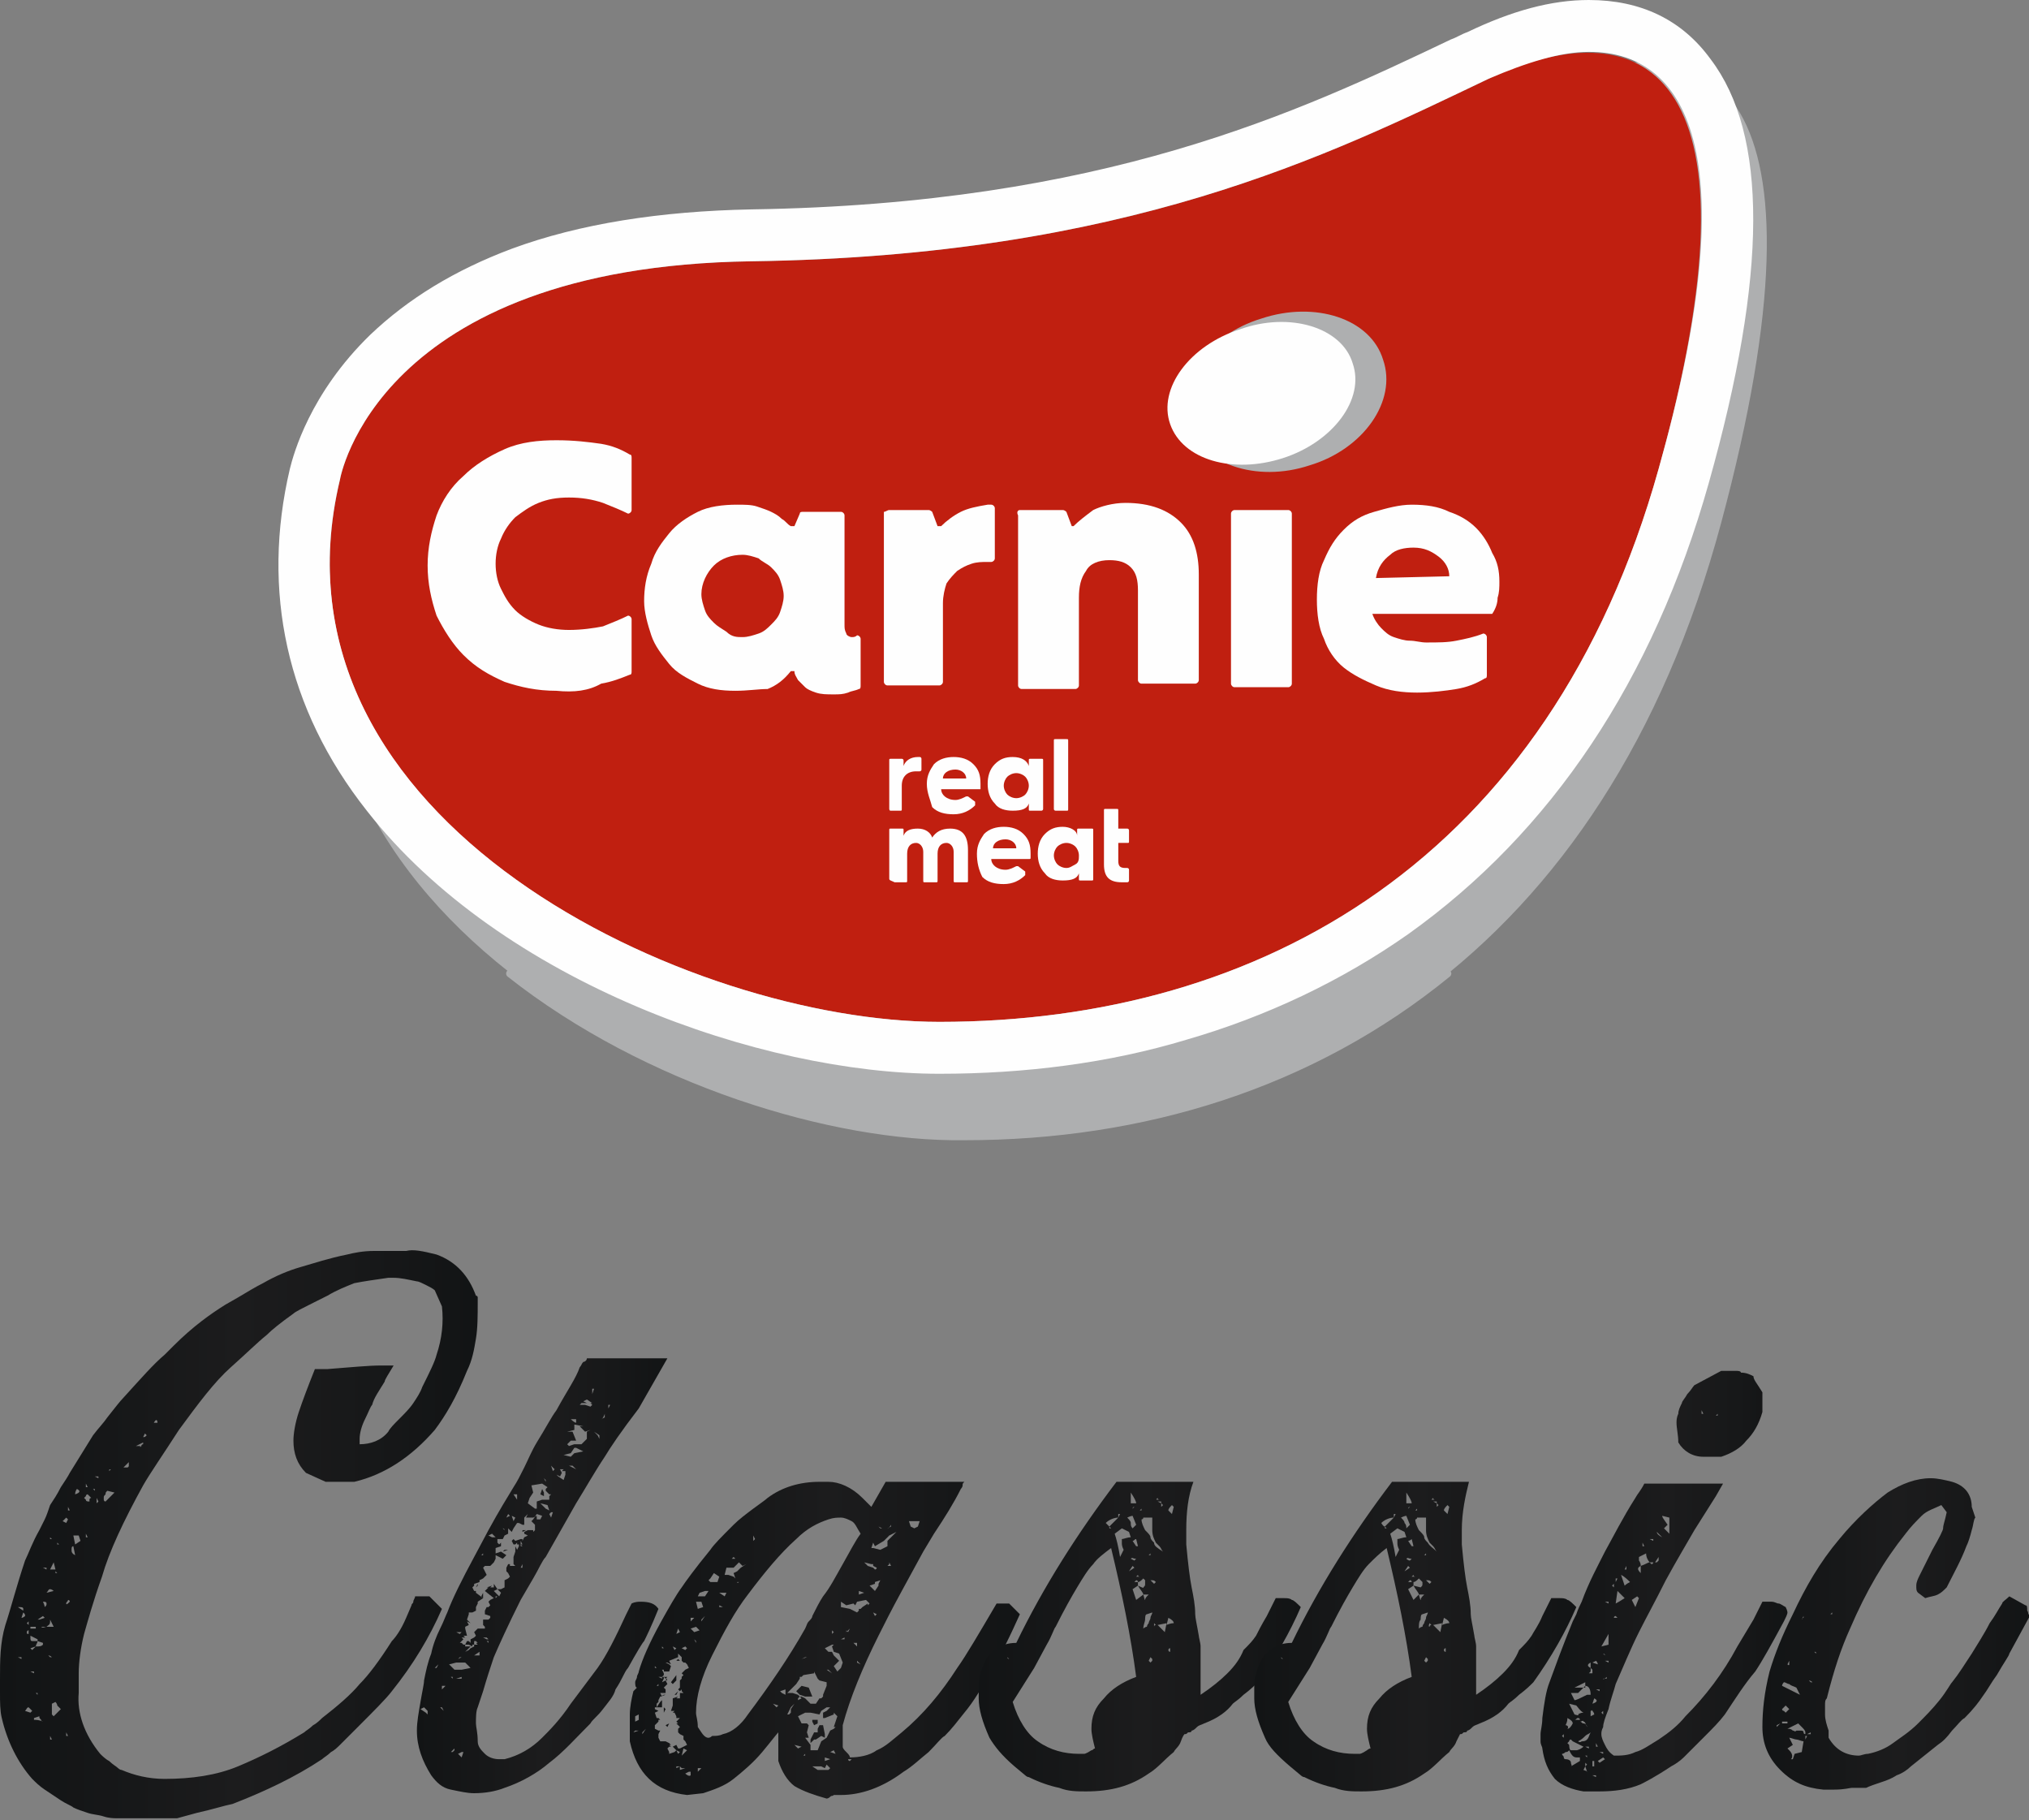
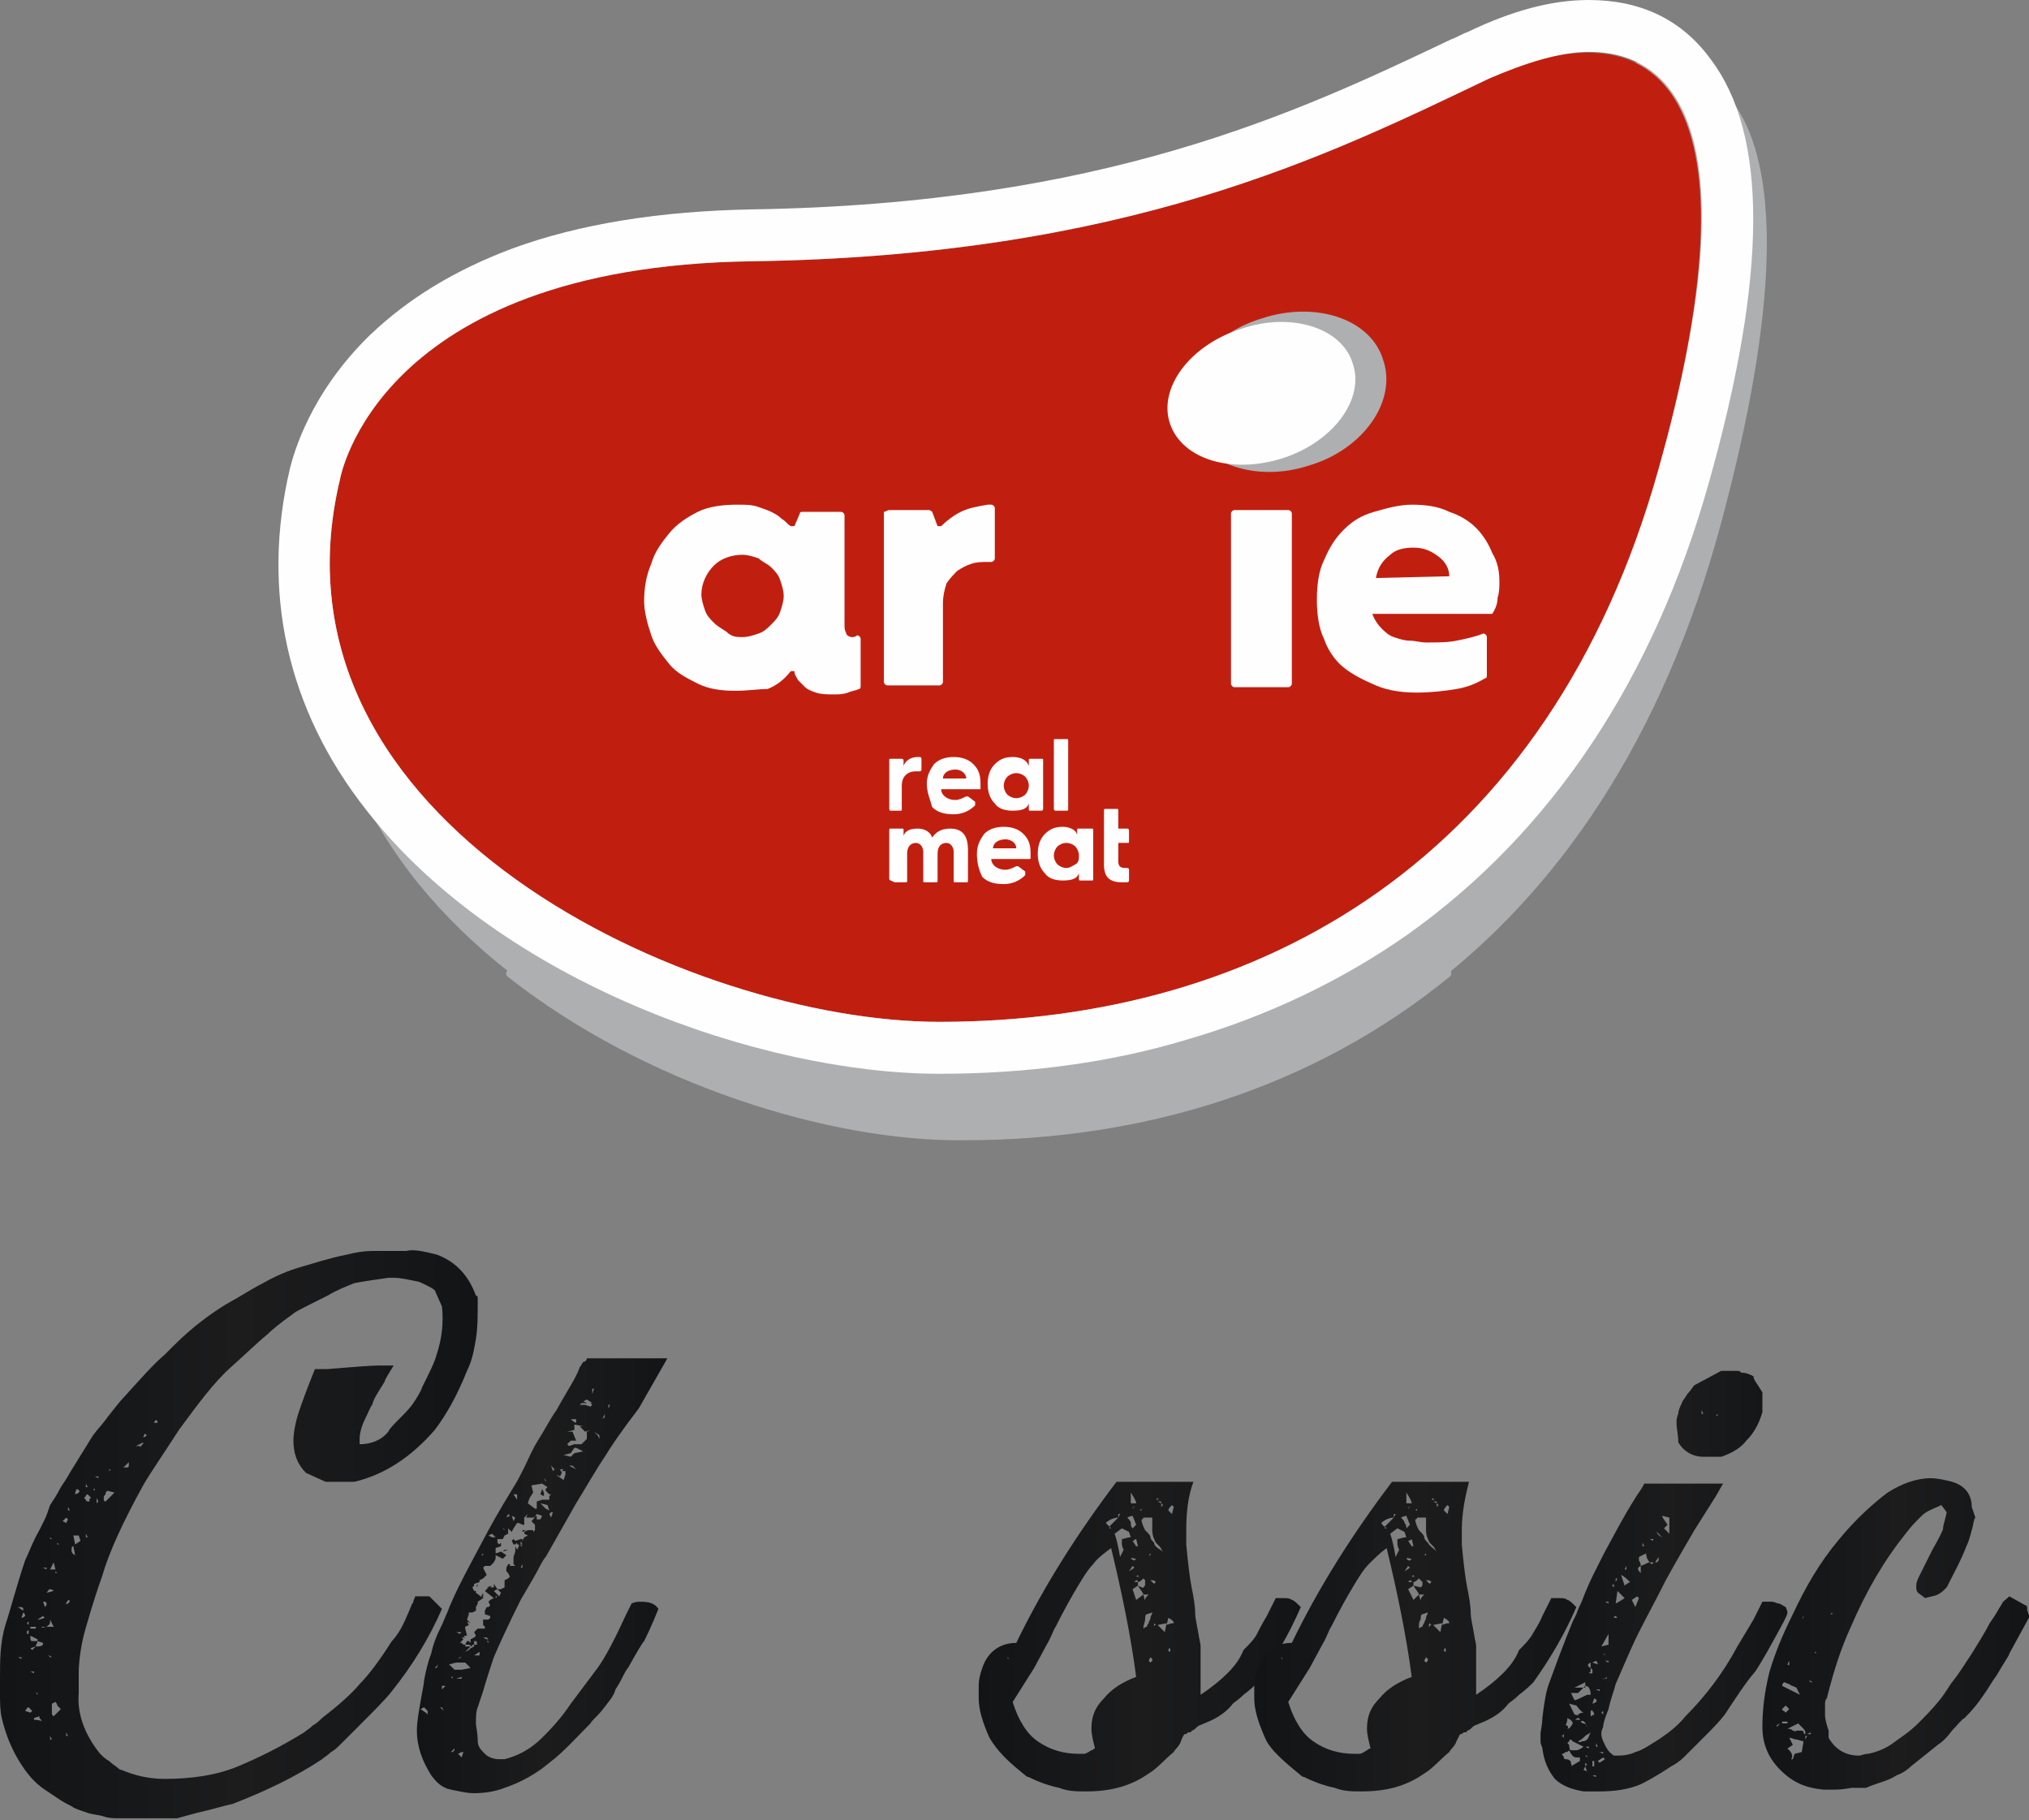
<svg xmlns="http://www.w3.org/2000/svg" version="1.1" id="Layer_1" x="0px" y="0px" viewBox="0 0 113.4 101.7" style="enable-background:new 0 0 113.4 101.7;" xml:space="preserve">
  <rect x="0" y="0" width="113.4" height="101.7" fill="#808080" stroke="none" />
  <style type="text/css">
	.st0{fill:#AEAFB0;}
	.st1{fill:none;stroke:#AEAFB0;stroke-width:0.426;stroke-linecap:round;stroke-linejoin:round;stroke-miterlimit:1.675;}
	.st2{fill:#C01F10;}
	.st3{fill:#FEFEFE;}
	.st4{fill-rule:evenodd;clip-rule:evenodd;fill:url(#SVGID_1_);}
	.st5{fill-rule:evenodd;clip-rule:evenodd;fill:url(#SVGID_00000086691091613813156890000017734607626431840909_);}
	.st6{fill-rule:evenodd;clip-rule:evenodd;fill:url(#SVGID_00000106855103554345773970000009411573565806714496_);}
	.st7{fill-rule:evenodd;clip-rule:evenodd;fill:url(#SVGID_00000057870920676307965790000002385520857724607873_);}
	.st8{fill-rule:evenodd;clip-rule:evenodd;fill:url(#SVGID_00000103963292690230466510000001596342714792477357_);}
	.st9{fill-rule:evenodd;clip-rule:evenodd;fill:url(#SVGID_00000107551479046320691670000005828303988530875282_);}
	.st10{fill-rule:evenodd;clip-rule:evenodd;fill:url(#SVGID_00000114761668685259027720000004696303079163716540_);}
</style>
  <g>
    <path class="st0" d="M28.5,54.4c7.6,6,18,9.2,25.4,9.1c10,0,19.4-2.9,27-9.1H28.5z" />
    <path class="st1" d="M28.5,54.4c7.6,6,18,9.2,25.4,9.1c10,0,19.4-2.9,27-9.1H28.5z" />
    <path class="st0" d="M18.8,30.1c0,0,2.1-13.2,24.2-13.6c22-0.4,33.8-6.7,43.3-11.4s16.4-0.1,9.9,24.1   c-6.5,24.2-23.5,34.2-42.3,34.3C39.5,63.6,13.9,51.4,18.8,30.1L18.8,30.1z" />
    <path class="st2" d="M19,26.8c0,0,2-11.9,23-12.2c21-0.3,32.2-5.9,41.2-10.2c9-4.2,15.6,0,9.5,21.8C86.6,48,70.5,57.1,52.5,57.1   C38.8,57.1,14.4,46.1,19,26.8L19,26.8z" />
    <path class="st3" d="M88.8,0L88.8,0c-2.1,0-4.3,0.6-6.8,1.8c-0.3,0.1-0.6,0.3-0.9,0.4c-8.6,4.1-19.4,9.2-39.1,9.5   c-5.1,0.1-9.6,0.8-13.4,2.2c-3.2,1.2-5.8,2.8-7.9,4.8c-3.4,3.3-4.3,6.7-4.5,7.5C14.6,33,16,39.6,20.5,45.3C28,54.9,42.6,60,52.5,60   h0c4.8,0,9.5-0.6,13.8-1.9c4.5-1.3,8.7-3.3,12.4-5.9c8-5.7,13.7-14.2,16.8-25.2c3.3-11.7,3.3-19.5,0.1-23.7C94,1.1,91.7,0,88.8,0   L88.8,0z M88.8,2.9c5.8,0,8.7,6.3,3.9,23.3C86.6,48,70.5,57.1,52.5,57.1h0c-13.8,0-38.1-11.1-33.5-30.3c0,0,2-11.9,23-12.2   c21-0.3,32.2-5.9,41.2-10.2C85.3,3.5,87.2,2.9,88.8,2.9L88.8,2.9z" />
    <path class="st0" d="M77.3,20.1c0.8,2.3-1.1,5-4.1,5.9c-3,1-6.1-0.1-6.8-2.3c-0.8-2.3,1.1-5,4.1-5.9C73.5,16.8,76.6,17.8,77.3,20.1   L77.3,20.1z" />
    <path class="st3" d="M75.6,20.3c0.7,2-1.1,4.4-3.9,5.3s-5.6,0.1-6.3-1.9c-0.7-2,1.1-4.4,3.9-5.3C72.1,17.4,75,18.3,75.6,20.3z" />
    <path class="st3" d="M49.7,45.2v-2.7c0-0.1,0-0.1,0.1-0.1h0.6c0.1,0,0.1,0.1,0.1,0.1v0.3c0.1-0.3,0.4-0.5,0.8-0.5c0,0,0.1,0,0.1,0   c0.1,0,0.1,0.1,0.1,0.1V43c0,0.1-0.1,0.1-0.1,0.1c-0.1,0-0.1,0-0.2,0c-0.5,0-0.8,0.3-0.8,0.8v1.3c0,0.1,0,0.1-0.1,0.1h-0.6   C49.8,45.3,49.7,45.3,49.7,45.2L49.7,45.2z" />
    <path class="st3" d="M54,43.5c0-0.3-0.3-0.5-0.6-0.5c-0.4,0-0.7,0.2-0.7,0.5H54L54,43.5z M51.8,43.8c0-0.5,0.2-0.8,0.4-1.1   c0.3-0.3,0.7-0.4,1.1-0.4c0.4,0,0.8,0.1,1.1,0.4c0.3,0.3,0.4,0.6,0.4,1.1c0,0.1,0,0.2,0,0.3h-2.2c0,0.3,0.3,0.6,0.8,0.6   c0.2,0,0.4-0.1,0.6-0.2c0,0,0.1,0,0.1,0l0.4,0.3c0,0,0,0.1,0,0.2c-0.3,0.3-0.7,0.5-1.2,0.5c-0.5,0-0.9-0.1-1.2-0.4   C52,44.7,51.8,44.3,51.8,43.8L51.8,43.8L51.8,43.8z" />
    <path class="st3" d="M57.3,44.4c0.1-0.1,0.2-0.3,0.2-0.5c0-0.2-0.1-0.4-0.2-0.5c-0.1-0.1-0.3-0.2-0.5-0.2c-0.2,0-0.4,0.1-0.5,0.2   c-0.1,0.1-0.2,0.3-0.2,0.5c0,0.2,0.1,0.4,0.2,0.5c0.1,0.1,0.3,0.2,0.5,0.2C57,44.6,57.2,44.5,57.3,44.4z M57.5,42.8v-0.3   c0-0.1,0-0.1,0.1-0.1h0.6c0.1,0,0.1,0,0.1,0.1v2.7c0,0.1-0.1,0.1-0.1,0.1h-0.6c-0.1,0-0.1,0-0.1-0.1v-0.3c-0.1,0.3-0.4,0.4-0.9,0.4   c-0.4,0-0.8-0.1-1-0.4c-0.3-0.3-0.4-0.7-0.4-1.1c0-0.4,0.1-0.8,0.4-1.1c0.3-0.3,0.6-0.4,1-0.4C57.1,42.3,57.4,42.5,57.5,42.8   L57.5,42.8z" />
    <path class="st3" d="M58.9,45.2v-3.8c0-0.1,0-0.1,0.1-0.1h0.6c0.1,0,0.1,0,0.1,0.1v3.8c0,0.1,0,0.1-0.1,0.1H59   C59,45.3,58.9,45.3,58.9,45.2z" />
    <path class="st3" d="M49.7,49.1v-2.7c0-0.1,0-0.1,0.1-0.1h0.6c0.1,0,0.1,0,0.1,0.1v0.3c0.1-0.3,0.4-0.4,0.8-0.4   c0.4,0,0.7,0.2,0.8,0.5c0.2-0.3,0.5-0.5,1-0.5c0.7,0,1,0.4,1,1.2v1.7c0,0.1,0,0.1-0.1,0.1h-0.6c-0.1,0-0.1,0-0.1-0.1v-1.6   c0-0.3-0.2-0.5-0.4-0.5c-0.3,0-0.5,0.2-0.5,0.6v1.5c0,0.1,0,0.1-0.1,0.1h-0.6c-0.1,0-0.1,0-0.1-0.1v-1.6c0-0.3-0.2-0.5-0.4-0.5   c-0.3,0-0.5,0.2-0.5,0.6v1.5c0,0.1,0,0.1-0.1,0.1h-0.6C49.8,49.2,49.7,49.2,49.7,49.1L49.7,49.1z" />
    <path class="st3" d="M56.8,47.4c0-0.3-0.3-0.5-0.6-0.5c-0.4,0-0.7,0.2-0.7,0.5H56.8z M54.6,47.7c0-0.5,0.2-0.8,0.4-1.1   c0.3-0.3,0.7-0.4,1.1-0.4c0.4,0,0.8,0.1,1.1,0.4s0.4,0.6,0.4,1.1c0,0.1,0,0.1,0,0.2c0,0.1,0,0.1-0.1,0.1h-2.1   c0,0.3,0.3,0.6,0.8,0.6c0.2,0,0.4-0.1,0.6-0.2c0,0,0.1,0,0.1,0l0.4,0.3c0,0,0,0.1,0,0.2c-0.3,0.3-0.7,0.5-1.2,0.5   c-0.5,0-0.9-0.1-1.2-0.4C54.7,48.6,54.6,48.2,54.6,47.7L54.6,47.7L54.6,47.7z" />
    <path class="st3" d="M60.1,48.3c0.2-0.1,0.2-0.3,0.2-0.5c0-0.2-0.1-0.4-0.2-0.5c-0.1-0.1-0.3-0.2-0.5-0.2c-0.2,0-0.4,0.1-0.5,0.2   c-0.1,0.1-0.2,0.3-0.2,0.5c0,0.2,0.1,0.4,0.2,0.5c0.1,0.1,0.3,0.2,0.5,0.2S59.9,48.4,60.1,48.3z M60.2,46.7v-0.3   c0-0.1,0-0.1,0.1-0.1H61c0.1,0,0.1,0,0.1,0.1v2.7c0,0.1,0,0.1-0.1,0.1h-0.6c-0.1,0-0.1,0-0.1-0.1v-0.3c-0.1,0.3-0.4,0.4-0.9,0.4   c-0.4,0-0.8-0.1-1-0.4c-0.3-0.3-0.4-0.7-0.4-1.1c0-0.4,0.1-0.8,0.4-1.1c0.3-0.3,0.6-0.4,1-0.4C59.8,46.2,60.2,46.4,60.2,46.7z" />
    <path class="st3" d="M63,46.3h-0.5v-1c0-0.1,0-0.1-0.1-0.1h-0.6c-0.1,0-0.1,0-0.1,0.1v0.3v0.7v0.8v0.7v0.5c0,0.7,0.3,1,1,1   c0.1,0,0.2,0,0.3,0c0.1,0,0.1-0.1,0.1-0.1v-0.6c0-0.1-0.1-0.1-0.1-0.1c0,0-0.1,0-0.1,0c-0.3,0-0.4-0.1-0.4-0.4v-1H63   c0.1,0,0.1,0,0.1-0.1v-0.6C63.1,46.3,63,46.3,63,46.3L63,46.3z" />
-     <path class="st3" d="M31.1,38.6c-1.1,0-2-0.2-2.9-0.5c-0.9-0.4-1.6-0.8-2.3-1.5c-0.6-0.6-1.1-1.4-1.5-2.2c-0.3-0.9-0.5-1.8-0.5-2.8   c0-1,0.2-1.9,0.5-2.8c0.3-0.8,0.8-1.6,1.5-2.2c0.6-0.6,1.4-1.1,2.3-1.5c0.9-0.4,1.9-0.5,2.9-0.5c1,0,1.8,0.1,2.5,0.2   c0.6,0.1,1.1,0.3,1.6,0.6c0.1,0,0.1,0.1,0.1,0.2v2.9c0,0.1-0.1,0.2-0.2,0.2c-0.4-0.2-0.9-0.4-1.4-0.6c-0.6-0.2-1.2-0.3-1.9-0.3   c-0.7,0-1.2,0.1-1.7,0.3c-0.5,0.2-0.9,0.5-1.3,0.8c-0.3,0.3-0.6,0.7-0.8,1.2c-0.2,0.4-0.3,0.9-0.3,1.4c0,0.5,0.1,1,0.3,1.4   c0.2,0.4,0.4,0.8,0.8,1.2c0.3,0.3,0.8,0.6,1.3,0.8c0.5,0.2,1.1,0.3,1.7,0.3c0.7,0,1.4-0.1,1.9-0.2c0.5-0.2,1-0.4,1.4-0.6   c0.1,0,0.2,0.1,0.2,0.2v2.9c0,0.1,0,0.2-0.1,0.2c-0.5,0.2-1,0.4-1.6,0.5C32.9,38.6,32.1,38.7,31.1,38.6L31.1,38.6z" />
    <path class="st3" d="M41.5,35.6c0.3,0,0.6-0.1,0.9-0.2c0.3-0.1,0.5-0.3,0.7-0.5c0.2-0.2,0.4-0.4,0.5-0.7c0.1-0.3,0.2-0.6,0.2-0.9   c0-0.3-0.1-0.6-0.2-0.9c-0.1-0.3-0.3-0.5-0.5-0.7c-0.2-0.2-0.5-0.3-0.7-0.5c-0.3-0.1-0.6-0.2-0.9-0.2c-0.6,0-1.2,0.2-1.6,0.6   c-0.4,0.4-0.7,1-0.7,1.6c0,0.3,0.1,0.6,0.2,0.9c0.1,0.3,0.3,0.5,0.5,0.7c0.2,0.2,0.4,0.3,0.7,0.5C40.9,35.6,41.2,35.6,41.5,35.6   L41.5,35.6z M41.1,38.6c-0.8,0-1.5-0.1-2.1-0.4c-0.6-0.3-1.2-0.6-1.6-1.1c-0.4-0.5-0.8-1-1-1.6c-0.2-0.6-0.4-1.3-0.4-1.9   c0-0.7,0.1-1.4,0.4-2.1c0.2-0.7,0.6-1.2,1-1.7c0.4-0.5,1-0.9,1.6-1.2s1.4-0.4,2.2-0.4c0.4,0,0.8,0,1.1,0.1c0.3,0.1,0.6,0.2,0.8,0.3   c0.2,0.1,0.4,0.2,0.6,0.4c0.2,0.1,0.3,0.3,0.5,0.4h0.2l0.3-0.7c0-0.1,0.1-0.1,0.2-0.1h2.1c0.1,0,0.2,0.1,0.2,0.2v6.1   c0,0.2,0,0.3,0.1,0.5c0,0.1,0.2,0.2,0.3,0.2c0.1,0,0.2,0,0.3-0.1h0c0.1,0,0.2,0.1,0.2,0.2l0,2.6c0,0.1,0,0.2-0.1,0.2   c-0.2,0.1-0.4,0.1-0.6,0.2c-0.3,0.1-0.5,0.1-0.8,0.1c-0.4,0-0.7,0-1-0.1c-0.3-0.1-0.5-0.2-0.6-0.3s-0.3-0.3-0.4-0.4   c-0.1-0.2-0.2-0.3-0.2-0.5h-0.2c-0.4,0.5-0.8,0.8-1.3,1C42.4,38.5,41.8,38.6,41.1,38.6L41.1,38.6z" />
    <path class="st3" d="M49.7,28.5h2.2c0.1,0,0.2,0.1,0.2,0.1l0.3,0.8h0.2c0.3-0.3,0.7-0.6,1.1-0.8c0.4-0.2,0.9-0.3,1.5-0.4h0.2   c0.1,0,0.2,0.1,0.2,0.2v2.8c0,0.1-0.1,0.2-0.2,0.2h-0.2c-0.3,0-0.6,0-0.9,0.1c-0.3,0.1-0.5,0.2-0.8,0.4c-0.2,0.2-0.4,0.4-0.6,0.7   c-0.1,0.3-0.2,0.7-0.2,1.1v4.4c0,0.1-0.1,0.2-0.2,0.2h-2.9c-0.1,0-0.2-0.1-0.2-0.2v-9.5C49.5,28.6,49.6,28.5,49.7,28.5L49.7,28.5z" />
-     <path class="st3" d="M57,28.5h2.4c0.1,0,0.2,0.1,0.2,0.1l0.3,0.8H60c0.3-0.3,0.7-0.6,1.1-0.9c0.4-0.2,1.1-0.4,1.8-0.4   c1.4,0,2.4,0.4,3.1,1.1c0.7,0.7,1,1.7,1,2.9v5.9c0,0.1-0.1,0.2-0.2,0.2h-3c-0.1,0-0.2-0.1-0.2-0.2V33c0-0.6-0.1-1-0.4-1.3   c-0.3-0.3-0.7-0.4-1.2-0.4c-0.6,0-1.1,0.2-1.3,0.6c-0.3,0.4-0.4,0.9-0.4,1.5v4.9c0,0.1-0.1,0.2-0.2,0.2h-3c-0.1,0-0.2-0.1-0.2-0.2   v-9.5C56.8,28.6,56.9,28.5,57,28.5z" />
    <path class="st3" d="M69,28.5h3c0.1,0,0.2,0.1,0.2,0.2v9.5c0,0.1-0.1,0.2-0.2,0.2h-3c-0.1,0-0.2-0.1-0.2-0.2v-9.5   C68.8,28.6,68.9,28.5,69,28.5z" />
    <path class="st3" d="M81,32.2c0-0.4-0.2-0.8-0.6-1.1c-0.4-0.3-0.8-0.5-1.4-0.5c-0.5,0-1,0.1-1.3,0.4c-0.4,0.3-0.7,0.7-0.8,1.3   L81,32.2C81,32.3,81,32.2,81,32.2z M83.8,32.5c0,0.3,0,0.6-0.1,0.9c0,0.3-0.1,0.6-0.3,0.9h-6.7c0.1,0.3,0.3,0.6,0.5,0.8   c0.2,0.2,0.4,0.4,0.7,0.5c0.3,0.1,0.6,0.2,0.9,0.2c0.3,0,0.6,0.1,0.9,0.1c0.7,0,1.2,0,1.7-0.1s1-0.2,1.5-0.4h0   c0.1,0,0.2,0.1,0.2,0.2v2.1c0,0.1,0,0.2-0.1,0.2c-0.5,0.3-1,0.5-1.6,0.6c-0.6,0.1-1.4,0.2-2.2,0.2s-1.6-0.1-2.3-0.4s-1.3-0.6-1.8-1   c-0.5-0.4-0.9-1-1.1-1.6c-0.3-0.6-0.4-1.4-0.4-2.2c0-0.8,0.1-1.6,0.4-2.2c0.3-0.7,0.6-1.2,1.1-1.7c0.5-0.5,1-0.8,1.7-1   c0.7-0.2,1.4-0.4,2.1-0.4c0.8,0,1.5,0.1,2.1,0.4c0.6,0.2,1.1,0.5,1.5,0.9c0.4,0.4,0.7,0.9,0.9,1.4C83.7,31.4,83.8,31.9,83.8,32.5   L83.8,32.5z" />
    <linearGradient id="SVGID_1_" gradientUnits="userSpaceOnUse" x1="-158.705" y1="-279.484" x2="-1.091" y2="-279.484" gradientTransform="matrix(0.168 0 0 -0.168 26.639 38.961)">
      <stop offset="0" style="stop-color:#121415" />
      <stop offset="0.286" style="stop-color:#171819" />
      <stop offset="0.502" style="stop-color:#1C1C1D" />
      <stop offset="0.784" style="stop-color:#171819" />
      <stop offset="1" style="stop-color:#121415" />
    </linearGradient>
    <path class="st4" d="M22.7,69.9L22.7,69.9h-1.8h0h0c-0.6,0-1.1,0.1-1.5,0.2c-1,0.2-1.9,0.5-2.6,0.7c-0.7,0.2-1.4,0.5-2.1,0.9   c-0.4,0.2-0.9,0.5-1.4,0.8l-0.7,0.4c-0.8,0.5-1.8,1.2-2.9,2.3l-0.5,0.5c-0.6,0.5-1.3,1.3-2.3,2.4c-0.2,0.2-0.5,0.6-0.9,1.1   c-0.2,0.3-0.5,0.6-0.8,1l-1.3,2.1c-0.1,0.2-0.3,0.5-0.5,0.8c-0.2,0.4-0.4,0.7-0.6,1c-0.1,0.3-0.2,0.6-0.3,0.8   c-0.1,0.2-0.2,0.4-0.3,0.6c-0.4,0.7-0.6,1.3-0.8,1.7c-0.5,1.5-0.8,2.7-1.1,3.6C0,91.8,0,92.8,0,93.8c0,0.2,0,0.5,0,0.8   c0,0.5,0,1,0.1,1.4c0.3,1.3,0.9,2.5,1.7,3.4c0.2,0.2,0.4,0.4,0.7,0.6c0.3,0.2,0.6,0.4,0.9,0.6s0.6,0.3,0.7,0.4   c0.2,0.1,0.5,0.2,0.8,0.3c0.3,0.1,0.6,0.1,0.9,0.2c0.3,0.1,0.6,0.1,0.7,0.1c0.2,0,0.4,0,0.8,0h0.8c0.7,0,1.2,0,1.6,0   c0,0,0.1,0,0.1,0c0,0,0.1,0,0.1,0l1.1-0.3c0.9-0.2,1.5-0.4,2-0.5c1.8-0.7,3.5-1.5,5-2.5c0.1-0.1,0.3-0.2,0.5-0.4   c0.2-0.1,0.4-0.3,0.5-0.4l1-1c0.9-0.9,1.6-1.6,1.9-2c1.2-1.5,2.1-3,2.8-4.6l-0.7-0.7h-0.8c0,0.1-0.1,0.2-0.1,0.3   c0,0.1-0.1,0.1-0.1,0.2l-0.3,0.7c-0.3,0.7-0.6,1.1-0.8,1.3c-0.7,1.1-1.3,1.9-1.8,2.4c-0.5,0.6-1.2,1.2-2.1,1.9   c-0.1,0.1-0.3,0.3-0.5,0.4c-0.2,0.2-0.4,0.3-0.5,0.4c-1.3,0.8-2.5,1.4-3.7,1.9c-1.2,0.5-2.6,0.7-4.1,0.7c-0.9,0-1.7-0.2-2.4-0.5   c-0.1,0-0.2-0.1-0.2-0.1c-0.1-0.1-0.3-0.2-0.5-0.4c-0.2-0.1-0.4-0.3-0.5-0.4c-0.9-1.1-1.3-2.3-1.2-3.4c0-0.2,0-0.5,0-0.7   c0-0.2,0-0.3,0-0.4c0-0.6,0.1-1.4,0.3-2.2c0.2-0.7,0.5-1.8,1-3.2c0.4-1.4,1.2-3.1,2.3-5.1c0.4-0.7,1.1-1.7,2-3.1   c1.1-1.5,2-2.7,2.9-3.5c0.9-0.8,1.5-1.4,2-1.8c0.3-0.3,0.8-0.7,1.5-1.2c0.1-0.1,0.5-0.3,1.1-0.6l0.8-0.4c0.5-0.3,1-0.5,1.5-0.7   c0.5-0.1,1.2-0.2,1.9-0.3l0.3,0c0.4,0,0.8,0.1,1.3,0.2c0.1,0,0.3,0.1,0.5,0.2c0.2,0.1,0.4,0.2,0.5,0.3l0.4,0.9   c0.1,0.9,0,1.8-0.3,2.7c-0.1,0.4-0.4,1-0.8,1.8c-0.1,0.3-0.3,0.6-0.5,0.9s-0.5,0.6-0.8,0.9c-0.3,0.3-0.5,0.5-0.6,0.7   c-0.4,0.5-1,0.7-1.6,0.7c0-0.1,0-0.2,0-0.3c0-0.3,0.1-0.7,0.3-1.1c0.2-0.4,0.3-0.7,0.4-0.8c0.1-0.4,0.4-0.8,0.7-1.3   c0-0.1,0.2-0.4,0.5-0.9h-0.7c-0.7,0-1.7,0.1-3,0.2c-0.3,0-0.5,0-0.7,0c-0.4,1-0.7,1.8-0.9,2.4c-0.2,0.6-0.3,1.2-0.3,1.6   c0,0.7,0.2,1.3,0.7,1.8l1.1,0.5l1.1,0c0.2,0,0.4,0,0.5,0c1.7-0.4,3.2-1.4,4.5-2.9c0.6-0.8,1.2-1.8,1.8-3.3c0.3-0.6,0.4-1.2,0.5-1.8   c0.1-0.6,0.1-1.3,0.1-2.1c0-0.1,0-0.1,0-0.2c0,0,0-0.1-0.1-0.1c-0.4-1.1-1.1-1.9-2.2-2.3C23.6,69.9,23.1,69.8,22.7,69.9L22.7,69.9z    M9.4,77.6L9.4,77.6L9.4,77.6L9.4,77.6L9.4,77.6z M7.6,78.7L7.6,78.7L7.6,78.7L7.6,78.7L7.6,78.7z M9.1,78.9L9.1,78.9L9.1,78.9   L9.1,78.9z M7.5,79.3L7.5,79.3l0,0.2h0V79.3z M8.8,79.5H8.6C8.7,79.3,8.8,79.3,8.8,79.5z M7.2,79.8h0.2v0L7.2,79.8L7.2,79.8z    M8,80.3l0.1-0.2l0.1,0.1C8.1,80.3,8.1,80.3,8,80.3L8,80.3L8,80.3z M7.8,80.8c0,0-0.1,0-0.2,0L8,80.6L8,80.7c0,0-0.1,0-0.1,0.1   c0,0-0.1,0.1-0.1,0.1s0,0,0,0C7.9,80.8,7.8,80.8,7.8,80.8L7.8,80.8z M7,81.2L7,81.2L7,81.2L7,81.2z M7.2,81.7c0,0.1,0,0.2,0,0.2   c0,0,0,0.1-0.1,0.1H6.9L7.2,81.7L7.2,81.7z M6.2,82.1l-0.1,0.1C6.1,82.1,6.1,82.1,6.2,82.1z M5.3,82.5h0.2v0.1L5.3,82.5L5.3,82.5z    M5.9,82.6L5.9,82.6L5.9,82.6L5.9,82.6L5.9,82.6z M4.8,82.9L4.8,82.9l0.1,0.2H4.8V82.9z M4.3,83.2c0.2,0.1,0.2,0.2-0.1,0.3   C4.2,83.3,4.3,83.2,4.3,83.2z M5.2,83.2l0.1,0v0.1L5.2,83.2z M5.8,83.8c0,0,0-0.1,0-0.1c0-0.1,0-0.1,0.1-0.2c0-0.1,0-0.1,0.1-0.2   l0.4,0.1l-0.5,0.5C5.8,83.9,5.8,83.8,5.8,83.8z M4.8,83.8c0,0-0.1-0.1-0.1-0.1l0.1-0.1c0,0,0-0.1,0.1-0.1l0.1,0.1l0.1,0.1   c0,0-0.1,0-0.1,0.1v0.1C4.9,83.9,4.8,83.9,4.8,83.8L4.8,83.8z M5.4,83.7l0.1,0.2l-0.1,0.1L5.4,83.7L5.4,83.7z M3.8,84.2L3.8,84.2   l0.1,0.2H3.8V84.2z M3.5,85c0,0,0.1-0.1,0.2-0.2l0.1,0.1l-0.1,0.2L3.5,85z M5.2,85.2L5.2,85.2L5.2,85.2L5.2,85.2z M4.8,85.7   L4.8,85.7l0.1,0.2H4.8V85.7z M4.1,85.8h0.3l0.1,0.3l-0.3,0.2L4.1,85.8L4.1,85.8z M2.8,86l0-0.1L2.9,86C2.9,86,2.9,86,2.8,86L2.8,86   z M3.2,86.2L3.2,86.2l0.1,0.1H3.2V86.2z M4,86.6c0-0.1,0-0.2,0.1-0.2l0.1,0.5C4,86.8,4,86.7,4,86.6z M4.9,86.8L4.9,86.8L4.9,86.8   L4.9,86.8z M2.3,87.1L2.3,87.1L2.3,87.1L2.3,87.1L2.3,87.1z M2.8,87.7L3,87.3l0.1,0.4C3.1,87.7,3,87.7,2.8,87.7z M2.4,87.6h0.2v0.1   L2.4,87.6L2.4,87.6z M3.1,87.8l0.1,0.1l-0.1,0V87.8z M2.5,88.4L2.5,88.4L2.5,88.4L2.5,88.4L2.5,88.4z M2.8,88.8c0,0,0.1,0,0.2,0.1   l-0.4,0.1C2.7,88.9,2.7,88.8,2.8,88.8z M3.7,89.6c0-0.1,0.1-0.1,0.1-0.2c0,0,0.1,0,0.1,0.1C3.8,89.6,3.7,89.7,3.7,89.6L3.7,89.6   L3.7,89.6z M2.4,89.5c0.1,0,0.2,0,0.2,0.1s0,0.1-0.1,0.2C2.5,89.7,2.4,89.5,2.4,89.5z M1,89.8c0.2,0,0.3,0,0.3,0.1V90   C1.3,90,1,89.8,1,89.8z M1.3,90.1c0.1,0.1,0.1,0.1,0.1,0.2c0,0-0.1,0.1-0.2,0.1C1.2,90.4,1.3,90.1,1.3,90.1z M2.1,90.5l0.3-0.2   l0.1,0.1l-0.3,0.1L2.1,90.5z M2.6,90.9c0.1-0.1,0.2-0.1,0.2-0.3v-0.1c0,0,0.1,0.2,0.2,0.4l-0.7,0C2.4,91,2.5,90.9,2.6,90.9z    M3.3,90.6L3.3,90.6L3.3,90.6L3.3,90.6z M1.5,90.7l0.1-0.1l0,0.2L1.5,90.7z M1.7,90.9H2V91H1.7V90.9z M1.5,91.2c0,0,0-0.1,0.1-0.1   v0.2C1.5,91.3,1.5,91.3,1.5,91.2z M1.8,91.7c-0.1,0-0.1-0.1-0.1-0.2v-0.1l0.4,0.2v0.1H2C1.9,91.7,1.8,91.7,1.8,91.7z M2.9,91.6   L2.9,91.6l0,0.2h0V91.6z M2.1,91.7l0.3,0.1c0,0,0,0.1,0,0.1C2.3,92,2.2,92,2,92C2,91.9,2.1,91.8,2.1,91.7z M1.7,92.1L2,92   c0,0-0.1,0.1-0.2,0.2C1.8,92.2,1.7,92.1,1.7,92.1z M2.7,92.5c0.1,0,0.2,0.1,0.2,0.1l-0.1,0L2.7,92.5L2.7,92.5z M1,92.6h0.2v0.1   L1,92.6L1,92.6z M1.7,93.4h0.2v0.1L1.7,93.4L1.7,93.4z M2,94.6l0.1,0v0.1L2,94.6z M2.9,94.6L2.9,94.6L2.9,94.6L2.9,94.6z M2.7,94.9   L2.7,94.9l0,0.2h0V94.9z M2.9,95.8l0-0.6l0.2-0.1c0,0,0.1,0.1,0.1,0.2c0.1,0.1,0.1,0.1,0.2,0.2L3,95.9C3,95.9,2.9,95.8,2.9,95.8z    M1.4,95.6c0.1-0.1,0.1-0.2,0.2-0.2l0.2,0.2l-0.1,0.1L1.4,95.6L1.4,95.6z M1.9,96.1l0-0.1l0.3-0.1c0,0.1,0,0.1,0.1,0.2   c0,0,0,0.1,0.1,0.1C2.2,96.1,2,96.1,1.9,96.1z M3.3,96L3.3,96l0,0.2h0V96z M3.7,96.8L3.7,96.8L3.8,97H3.7C3.7,97,3.7,96.8,3.7,96.8   z M2.8,97l0.1,0.2l-0.1,0C2.8,97.1,2.8,97,2.8,97L2.8,97z M2.2,97.7h0.1v0L2.2,97.7L2.2,97.7z M4.1,98.5L4.1,98.5L4.1,98.5l0.2,0.1   L4.1,98.5z M3.9,98.4L3.9,98.4L3.9,98.4L3.9,98.4L3.9,98.4z" />
    <linearGradient id="SVGID_00000078022934183758902760000012638357543919645584_" gradientUnits="userSpaceOnUse" x1="-20.264" y1="-292.614" x2="63.809" y2="-292.614" gradientTransform="matrix(0.168 0 0 -0.168 26.639 38.961)">
      <stop offset="0" style="stop-color:#121415" />
      <stop offset="0.286" style="stop-color:#171819" />
      <stop offset="0.502" style="stop-color:#1C1C1D" />
      <stop offset="0.784" style="stop-color:#171819" />
      <stop offset="1" style="stop-color:#121415" />
    </linearGradient>
    <path style="fill-rule:evenodd;clip-rule:evenodd;fill:url(#SVGID_00000078022934183758902760000012638357543919645584_);" d="   M37.3,75.9h-4.5c0,0.1-0.1,0.2-0.2,0.2c-0.1,0.1-0.1,0.2-0.2,0.3c-0.2,0.6-0.7,1.3-1.3,2.4c-0.3,0.4-0.6,1-1.1,1.8   c-0.3,0.5-0.5,1-0.7,1.4c-0.2,0.4-0.4,0.8-0.6,1.1c-0.3,0.5-0.8,1.3-1.4,2.4L26.5,87c-0.7,1.3-1.2,2.3-1.5,3.1   c-0.1,0.2-0.2,0.5-0.4,0.9c-0.2,0.4-0.4,0.9-0.5,1.4c-0.2,0.5-0.3,1-0.4,1.5c0,0.2-0.1,0.6-0.2,1.2c-0.1,0.6-0.2,1.1-0.2,1.6v0v0   c0,0.9,0.3,1.7,0.8,2.5c0.3,0.4,0.6,0.7,1.1,0.8c0.5,0.1,0.9,0.2,1.3,0.2c0.6,0,1.2-0.1,1.7-0.3c0.9-0.3,1.8-0.8,2.5-1.4   c0.8-0.6,1.5-1.4,2.3-2.2c0.1-0.2,0.4-0.4,0.7-0.8c0.3-0.4,0.6-0.7,0.7-1.1c0.2-0.3,0.3-0.5,0.4-0.7c0.1-0.2,0.2-0.4,0.3-0.5   c0.5-0.9,0.8-1.4,0.9-1.5c0.1-0.2,0.4-0.8,0.8-1.8c-0.2-0.3-0.5-0.4-1-0.4c-0.1,0-0.3,0-0.5,0.1l-0.3,0.6c-0.6,1.3-1.1,2.3-1.6,3   l-1.5,2c-0.6,0.9-1.2,1.5-1.6,1.9c-0.6,0.6-1.3,1-2.1,1.2c-0.1,0-0.2,0-0.3,0c-0.3,0-0.6-0.1-0.8-0.3c-0.2-0.2-0.4-0.4-0.4-0.7   c0-0.5-0.1-0.8-0.1-1c0-0.3,0-0.7,0.1-0.9l0.3-0.9c0.2-0.7,0.4-1.3,0.6-1.9c0.3-0.7,0.8-1.8,1.5-3.2l0.7-1.2c0.3-0.5,0.5-1,0.7-1.2   l1.7-3c0.5-0.8,1-1.7,1.6-2.6c0.3-0.5,0.9-1.4,1.9-2.7L37.3,75.9L37.3,75.9z M33.9,77.3L33.9,77.3l0.2,0.1L33.9,77.3L33.9,77.3z    M33.1,77.6l0.1,0l-0.1,0.3L33.1,77.6z M34.1,77.9L34.1,77.9l0,0.1L34.1,77.9L34,78L34.1,77.9z M32.5,78.4h0.3l-0.2-0.1l0.2-0.1v0   l0.3,0.2L33,78.4l0.1,0.1L33,78.6l-0.3-0.1l-0.3,0L32.5,78.4z M34,78.5h0.1L34,78.7V78.5z M33.6,78.8l0.1,0L33.6,78.8L33.6,78.8z    M33.8,79l0,0.2l-0.2,0.1C33.7,79.3,33.8,79,33.8,79z M31.9,79.3l0.3,0l0,0.2C32.1,79.5,31.9,79.3,31.9,79.3z M33,79.4L33,79.4   l-0.1,0.2C32.9,79.6,33,79.4,33,79.4z M32.1,79.9l0-0.3l0.5,0.1h-0.2l0.3,0.3l0.3-0.1l-0.2,0.1l0,0.2l0,0.2l-0.3,0.3l-0.4,0   l-0.3,0.1l-0.1-0.1l0.2-0.2h0.3L32,80L31.7,80L32.1,79.9L32.1,79.9z M33.4,80.2L33.2,80l0.3,0.2v0.2L33.4,80.2L33.4,80.2z    M32.8,80.9l0.1-0.2L32.8,80.9L32.7,81C32.7,81,32.8,80.9,32.8,80.9z M31.5,81.3l0.4-0.1l0.2-0.3h0.1l0.4,0.2l-0.5,0.1l-0.2,0.2   L31.5,81.3L31.5,81.3z M31.8,81.9l0.2,0l0.2,0.2L31.8,81.9L31.8,81.9z M30.8,81.9l0.2,0.2l-0.1,0.1L30.8,81.9L30.8,81.9z M32.1,82   L32.1,82l0.2,0.1L32.1,82z M31.4,82.3l-0.1-0.2l0.2,0l-0.1,0.1l0.1,0l0.2,0l-0.1,0l0,0.2l-0.1,0.3l-0.3-0.2l-0.1-0.1l0.2,0.1   L31.4,82.3L31.4,82.3z M30.8,82.2l0-0.1L30.8,82.2L30.8,82.2L30.8,82.2z M30.4,82.6L30.4,82.6l0.1,0.1l0,0.1L30.4,82.6L30.4,82.6z    M29.3,82.8L29.3,82.8l0.1,0.1L29.3,82.8z M29.9,84.3L29.5,84l0.1-0.3l0.2-0.3L29.7,83l0.6-0.1l0.3,0.2l-0.1,0.1l0,0.1l0.2,0.2   l0.1,0l-0.1,0.1l0,0.2l-0.4,0L30,83.9l0,0.4L29.9,84.3L29.9,84.3z M28.9,83.8l-0.2-0.3l0.2,0L28.9,83.8L28.9,83.8L28.9,83.8z    M30.5,84.3L30.2,84l0.4,0.1l0.1,0.3L30.5,84.3z M30.7,84.6l0.1-0.1h0.1l-0.1,0.3L30.7,84.6L30.7,84.6z M29.1,84.4h0.1H29.1   L29.1,84.4z M30,84.6l0.3,0.1l-0.1,0.2l-0.2,0L30,84.8l0-0.1l0-0.1l-0.2,0.3l-0.1,0.1l0.2,0.2v0.3l-0.1,0.1l0-0.1l-0.3,0l-0.2,0.1   l0,0.1l0.2,0.1h0.1l-0.1,0h0l-0.2,0.1l-0.1,0.2v-0.1L29.1,86l-0.3,0.1l-0.1-0.1v0l-0.1,0.1l0.1,0.2l0.1,0l0.1-0.1l0,0.1H29v0.1   l-0.1,0.2l-0.1-0.2l0,0.1v0.2l-0.1,0.3l0,0.1v0.3l0.1,0.1l-0.3,0l0-0.1l0,0l-0.1,0l-0.1,0.2v0.2l0.1,0.1l0.1,0.2l-0.1,0.1l-0.2,0.1   l0,0.3v0.1l0,0l-0.2,0.1l0,0.1L28,88.8l-0.2,0L28,89l-0.1,0.2v0.1h0l0-0.1L27.7,89l-0.1-0.1l0.2-0.1l0,0l-0.2-0.3l0,0.2l-0.2,0   l0.1-0.1l-0.3,0.1l0.1,0l-0.2,0.2l0.5,0.4v0l-0.2,0.1l-0.1,0.1l0,0l0.1,0.2l-0.1,0.1l-0.1,0l-0.1,0.2l0,0.2l0.3,0.1v0.1l-0.1,0.1   h-0.3L27,90.8l0.1,0.1h0l0,0.1V91l-0.1,0l-0.1,0l-0.2,0l-0.2,0.2l0.1,0.2l-0.1,0.1l-0.2,0.1v0.2l-0.1,0.1l0.2,0.1l0-0.1h0.1v-0.2   h0.1l0.1,0.1l-0.1,0l0.1,0.1h-0.1l-0.1,0V92l-0.2,0.1l-0.1,0.1l-0.2,0.1L26,92.3l0.2-0.2l0.1-0.1h-0.2l0.1-0.1l0.1-0.1l-0.1-0.1   h-0.1L26,91.9h0.1l0.1,0l-0.1,0.1l0,0l0,0L26,92l0-0.1v0l0,0h-0.1h0l-0.1-0.1h-0.1l0.2-0.2l-0.1-0.1l0.2,0l-0.1-0.1l0.2,0l-0.1-0.4   l0-0.1l0.2-0.1l-0.1-0.2l0,0l0.2,0.1l-0.2-0.2l0.1-0.3l0-0.1l0.2,0l0.2-0.1l0-0.2l0.1-0.2v-0.1l0.3-0.2v-0.3l0,0l-0.1,0.2l0.1,0.1   L26.6,89l0-0.1h-0.1l-0.1-0.2l0.1-0.1v-0.1l0.3-0.1l0-0.1h0l0.2-0.1l0.1-0.1h0l0.1-0.1L27,87.6l0.1-0.1h0.2l0.1,0l0.2-0.2l0.1-0.2   v-0.2l0.4,0.2l0.2-0.2L28,86.7l-0.3,0.1v-0.2l0-0.1l0.3-0.1L28,86.2l-0.1,0.1l-0.1-0.1V86l0.3,0l0.1-0.2l0.2-0.1l0-0.3l0.2,0.2   l0.1-0.2l0.2-0.3h0.1l0.2,0.1h0.1v-0.2l0,0v-0.2h0l0.2-0.2l-0.1,0.2l0.1,0h0.3l0.2-0.1v-0.1l0.1,0h0L30,84.6L30,84.6z M28.4,84.6   l0.1,0.1l-0.2,0.1L28.4,84.6L28.4,84.6z M28.6,84.7l0.2,0.1L28.7,85L28.6,84.7L28.6,84.7z M28.1,85.4L28,85.3l0.2,0.2   C28.2,85.4,28.1,85.4,28.1,85.4z M27.3,85.8l0.2-0.1l0.2,0.2l-0.2,0L27.3,85.8L27.3,85.8z M29.1,86.2l0-0.1l0.1,0.2h-0.1l0.1,0.1   l-0.1,0l0,0L29.1,86.2L29.1,86.2l0.1,0L29.1,86.2L29.1,86.2L29.1,86.2z M26.9,86.9l0.1-0.1l0,0.1L26.9,86.9L26.9,86.9z M29.2,87.4   l0,0.2h-0.1L29.2,87.4z M27.5,88.6L27.5,88.6L27.5,88.6L27.5,88.6z M26.4,89L26.4,89L26.4,89L26.4,89z M26,89.1L26,89.1l0.1,0   L26,89.1z M27.7,89.2l0.1,0l-0.1,0.1L27.7,89.2L27.7,89.2z M26,90L26,90L26,90L26,90z M27.5,90h0.1H27.5L27.5,90z M25.5,91.2h0.3   l-0.1,0.1L25.5,91.2z M27,91.5l0.2,0l0.1,0.1l-0.1,0L27,91.5l-0.2,0.1C26.8,91.6,27,91.5,27,91.5z M25,91.6L25,91.6L25,91.6   l0.3-0.1L25,91.6L25,91.6L25,91.6L25,91.6l-0.3,0.1C24.7,91.7,25,91.6,25,91.6z M27.2,91.7h0.1l0,0.1L27.2,91.7z M25.9,91.9   L25.9,91.9l0,0.1L25.9,91.9z M26.5,92.5l0.3-0.2v0.2L26.5,92.5z M25.7,92.6l0.1,0l-0.2,0.1L25.7,92.6z M25.7,92.9l0.3,0l0.3,0.3   l-0.5,0.1h-0.4L25.1,93l0.4-0.1L25.7,92.9L25.7,92.9L25.7,92.9L25.7,92.9z M24.5,93l-0.1,0.2l-0.1,0L24.5,93L24.5,93z M25.5,93.8   l0.3-0.1l0,0.1h-0.1L25.5,93.8L25.5,93.8z M25.2,93.7h0.1l0,0.1L25.2,93.7z M25.4,94l0.1-0.2L25.4,94l0.1,0.1L25.4,94L25.4,94z    M24.7,94.2l0.2,0l-0.2,0.2L24.7,94.2z M24.6,95.4l0.1,0l0.1,0.2L24.6,95.4z M23.8,95.7l-0.3-0.2l0.2-0.1l0.2,0.2l0,0.2L23.8,95.7   L23.8,95.7z M25.4,97.7v0.1l-0.1,0.1h-0.1L25.4,97.7L25.4,97.7z M25.6,98l0.2-0.1l-0.1,0h0.2l-0.1,0.3L25.6,98L25.6,98z M30.2,83.5   l0.2,0.1l0-0.2l-0.1-0.2L30.2,83.5L30.2,83.5z M29.2,85.5L29.2,85.5l-0.1,0.1l0,0L29.2,85.5l0,0.1l0.2-0.1l-0.1,0L29.2,85.5   L29.2,85.5z M28.1,86.7L28.1,86.7l0.3-0.1l-0.2,0L28.1,86.7z M27.9,87.3l0.1,0L27.9,87.3L27.9,87.3z M27.5,88.5L27.5,88.5l0.1-0.1   L27.5,88.5L27.5,88.5z M27.5,88.5L27.5,88.5l0.1-0.1L27.5,88.5z M26.6,88.7l0.1-0.1l0-0.1C26.7,88.5,26.6,88.7,26.6,88.7z M27.1,89   L27.1,89L27.1,89l-0.1-0.1L27.1,89z M27.1,89.1h0.1H27.1L27.1,89.1z" />
    <linearGradient id="SVGID_00000026130467645355207090000011674130167503032963_" gradientUnits="userSpaceOnUse" x1="51.544" y1="-313.408" x2="181.479" y2="-313.408" gradientTransform="matrix(0.168 0 0 -0.168 26.639 38.961)">
      <stop offset="0" style="stop-color:#121415" />
      <stop offset="0.286" style="stop-color:#171819" />
      <stop offset="0.502" style="stop-color:#1C1C1D" />
      <stop offset="0.784" style="stop-color:#171819" />
      <stop offset="1" style="stop-color:#121415" />
    </linearGradient>
-     <path style="fill-rule:evenodd;clip-rule:evenodd;fill:url(#SVGID_00000026130467645355207090000011674130167503032963_);" d="   M45.8,82.8L45.8,82.8c-1.1,0-2.1,0.3-2.9,0.9c-0.1,0.1-0.4,0.3-0.8,0.6c-0.4,0.3-0.8,0.6-1.1,0.9c-0.7,0.7-1.1,1.1-1.3,1.4   c-0.9,1.1-1.4,1.8-1.6,2.1c-0.3,0.4-0.7,1.1-1.2,2c-0.6,1.1-1,2-1.2,2.7c0,0.1-0.1,0.2-0.1,0.3c0,0.1-0.1,0.2-0.1,0.3   c0,0.1,0,0.3,0.1,0.3l-0.2,0.2c-0.1,0.4-0.2,0.9-0.2,1.3v0.7c0,0.3,0,0.6,0,0.8c0.4,1.8,1.4,2.8,3.2,3l0.9-0.1   c0.6-0.2,1.2-0.4,1.7-0.8c0.5-0.4,1.1-0.9,1.6-1.5c0.5-0.6,0.8-1,0.9-1.1v1.6c0.2,0.6,0.5,1.1,0.9,1.4c0.5,0.3,1.1,0.5,1.8,0.7   c0,0,0.1,0,0.2-0.1s0.1,0,0.2-0.1c0.1,0,0.2,0,0.2,0c0.1,0,0.1,0,0.2,0c1.1,0,2.3-0.4,3.5-1.3c0.5-0.3,0.9-0.7,1.4-1.1   c0.5-0.5,0.7-0.8,0.9-0.9c0.4-0.4,0.7-0.8,1.1-1.3c0.5-0.6,1-1.4,1.5-2.4c0.6-0.9,1.1-2,1.6-3.1l-0.6-0.6c-0.2,0-0.4,0-0.7,0   c-1,1.7-1.7,2.9-2.2,3.6c-0.9,1.4-1.9,2.6-3.1,3.6c-0.5,0.4-0.9,0.8-1.4,1c-0.4,0.3-1,0.4-1.5,0.4c0-0.1-0.1-0.2-0.2-0.3   c-0.1-0.1-0.2-0.2-0.2-0.3c0-0.1,0-0.3,0-0.6c0-0.3,0-0.5,0-0.6c0.4-1.5,1.1-3.2,2-5c0.3-0.6,0.7-1.4,1.3-2.5l1.2-2.2l0.6-1   c0.6-0.9,1.1-1.7,1.5-2.5c0,0,0.1-0.1,0.1-0.2c0-0.1,0-0.1,0.1-0.2h-4.4l-0.8,1.4l-0.5-0.5c-0.6-0.6-1.3-0.9-1.9-0.9   C46.2,82.8,46,82.8,45.8,82.8L45.8,82.8z M49.3,84.4l0.1,0.1l0.1,0.1L49.3,84.4L49.3,84.4z M49.8,84.7L49.8,84.7l0,0.1L49.8,84.7   L49.8,84.7z M51.2,84.8l0.1,0.1l0.1,0.1L51.2,84.8L51.2,84.8z M39.2,96.8L39,96.5c0-0.4-0.1-0.6-0.1-0.8c0-0.9,0.3-2,0.9-3.2   c0.7-1.4,1.3-2.5,2-3.4c0.9-1.2,1.8-2.3,2.7-3.1c0.6-0.6,1.2-0.9,1.8-1.1c0.3-0.1,0.5-0.1,0.7-0.1c0.2,0,0.4,0.1,0.6,0.2   c0.2,0.1,0.3,0.4,0.5,0.7c-0.3,0.4-0.6,1-1,1.7c-0.4,0.7-0.7,1.3-1.1,1.8c-0.2,0.3-0.4,0.7-0.6,1.1c0,0.1-0.1,0.2-0.2,0.3   c-0.1,0.1-0.1,0.2-0.2,0.4c-0.9,1.6-2,3.2-3.2,4.8c-0.4,0.6-0.9,1-1.4,1.1c-0.2,0.1-0.4,0.1-0.6,0.1C39.6,97.2,39.4,97.1,39.2,96.8   L39.2,96.8z M51.1,85.4l-0.2-0.1l-0.1-0.3h0.3l0.3,0l-0.1,0.3h0L51.1,85.4C51.2,85.5,51.1,85.4,51.1,85.4z M49.8,85.2L49.8,85.2   v0.1l-0.2,0.1C49.7,85.4,49.8,85.2,49.8,85.2z M49.1,85.3l0.2,0.1h-0.1C49.2,85.4,49.1,85.3,49.1,85.3z M49.4,86.1l0.3-0.3l0.4-0.2   l-0.5,0.5v0.3l-0.4,0.2l-0.4-0.1h-0.1l0.1-0.3l0.1,0.2L49.4,86.1L49.4,86.1z M42.1,85.8l0.1,0.2l-0.1,0.1   C42.1,86.1,42.1,85.8,42.1,85.8z M42.7,86l0.1,0.1L42.7,86L42.7,86z M40.9,87.1L41,87l0.1,0.1L40.9,87.1L40.9,87.1z M40.4,87   L40.4,87L40.4,87l-0.2,0.1L40.4,87z M49.6,87.5l0.1-0.1l0-0.1l0.1,0.2C49.7,87.5,49.6,87.5,49.6,87.5z M48.9,87.7l-0.1-0.1   l-0.3-0.1l-0.2-0.2l0.4,0.1l0.1,0v0.1l0.2,0.1C49,87.7,48.9,87.7,48.9,87.7z M40.6,87.6H41l0.3-0.3l0.2,0.2l0.2-0.1l-0.3,0.2   l-0.2,0.2L41,87.9l0.1,0.3L41,88.1L40.7,88l-0.2,0L40.6,87.6L40.6,87.6z M49.5,88.1l0-0.2L49.5,88.1l0.1,0.1L49.5,88.1z M39.7,88.4   l-0.1-0.1l0.1-0.1l0.2-0.3l0.3,0.2l0,0l-0.1,0.3l-0.1,0L39.7,88.4L39.7,88.4z M48.6,88.6l0.3-0.1l0-0.1l0.3-0.1l-0.1,0.2l0,0.1   l-0.2,0.3L48.6,88.6l-0.1,0.1L48.6,88.6L48.6,88.6z M41.3,88.4l0.1,0.1L41.3,88.4l-0.1,0C41.2,88.5,41.3,88.4,41.3,88.4z    M49.6,88.5l0.2,0.2L49.6,88.5l-0.1,0.1C49.5,88.6,49.6,88.5,49.6,88.5z M47,88.5l0.1,0h0L47,88.5L47,88.5z M40.9,88.7l0.1,0   L40.9,88.7L40.9,88.7z M39.1,89l0.3-0.1h0.2l-0.2,0.3l-0.4,0L39.1,89z M48,88.9L48,88.9l0.3,0.1L48,89.1C48,89.1,48,88.9,48,88.9z    M40.2,89h0.1l0.3,0l-0.1,0.2L40.2,89L40.2,89z M41,89.2l0.1-0.1L41,89.2L41,89.2z M49.2,89.3L49.2,89.3l0.2,0L49.2,89.3z    M49.5,89.3L49.5,89.3L49.5,89.3L49.5,89.3z M47.9,89.5l0.5-0.1l0.2,0.2l-0.1,0.1l0-0.1l-0.3,0.2l-0.1,0.1l-0.1,0v-0.1L48,90   l-0.1,0.1l-0.4-0.2L47,89.8L47,89.5l0.3,0.2l0.4-0.1l0.1,0.1L47.9,89.5L47.9,89.5z M38.9,89.5h0.3l0.1,0.3L39,89.9L38.9,89.5z    M40.2,89.7l0.2,0.1l-0.2,0C40.2,89.9,40.2,89.7,40.2,89.7z M48.8,90.1l0.2,0.1l-0.1,0.1L48.8,90.1L48.8,90.1z M39.2,90.5l0.2-0.2   l-0.2,0.3C39.2,90.6,39.2,90.5,39.2,90.5z M38.6,90.4l0.2,0l-0.1,0.1l-0.1,0.1L38.6,90.4L38.6,90.4z M39.5,90.4l0.3,0.1l0,0   L39.5,90.4z M47.1,90.5l0.1,0.1L47.1,90.5l0,0.1L47.1,90.5z M37.4,90.8h0.2H37.4C37.3,90.8,37.4,90.8,37.4,90.8z M38.6,91l0.3-0.1   l0.2,0.2l-0.3,0.1L38.6,91z M37.9,91l0.1,0.2l-0.2,0.1L37.9,91L37.9,91z M47.5,91l-0.2,0.2l0-0.1l0.1,0.1L47.5,91L47.5,91z    M46.5,91.1l0.1,0.1l-0.1,0.1V91.1L46.5,91.1z M38.2,91.2L38.2,91.2v0.3V91.2L38.2,91.2z M47.2,91.5L47.2,91.5l0,0.2l0,0.1l0-0.2   l-0.2,0L47.2,91.5L47.2,91.5z M38.8,91.6l0.1,0.1l0,0.1L38.8,91.6L38.8,91.6z M47.7,91.8h0.2V92L47.7,91.8z M45.8,91.9l0.1,0   L45.8,91.9L45.8,91.9z M46.1,92.1l0.4-0.2l0.1,0l-0.1,0.1l0.1,0.3l0.3,0.1l0.2,0.5v0l-0.1,0.3l-0.2,0.2l-0.2-0.3l0.3-0.3l-0.3-0.3   l-0.1-0.2h-0.2L46.1,92.1L46.1,92.1z M37.6,92l0.2,0.1l-0.1,0.1L37.6,92L37.6,92z M37,92l0.1,0.1H37L37,92L37,92z M38.1,92.1   l0.2-0.1l0.1,0.1l-0.1,0.1L38.1,92.1z M38.8,92.1l0.1,0.1L38.8,92.1L38.8,92.1z M37.9,92.6l0-0.2l0.1,0.1l0.1,0.1l0.2,0l-0.1,0   l-0.1,0l0,0.1v0.1l0.1,0.1h0l0.1,0l0.1,0.1l0.1,0.2h0l-0.2,0.1l0,0l-0.2,0.2l0.1,0.1l-0.1,0.1l0,0.1l-0.1,0.1l0,0.2L38,94.3   l-0.1,0.1l0.1,0.1l0.1-0.1l0,0.1l0.1,0.1H38l0,0.2v0.1h-0.2l0.1-0.1l-0.3,0.1v0.4l-0.1,0.3l0.2,0l-0.1,0.1l0.1,0l0.1,0.2h0l0,0.1   h0.2l-0.1,0.1l-0.1,0.1l0.1,0.1l-0.1,0l0.2,0.2l-0.1,0.1l0,0v0l0,0.2l0.1,0.1l0.2,0.1v0.2l0.1,0.1l0.1,0.2L38,97.7l-0.1,0l-0.1-0.2   l-0.2,0.1l0.1,0.1l0.1,0.1l-0.1,0.1l-0.3,0.1l0-0.2l0.2-0.1l0,0l-0.2,0.1v0.1l-0.1-0.2l0.1-0.1h0.1l-0.1-0.1l0.1,0l0,0l-0.1-0.1   l-0.2-0.1l-0.3,0l-0.1-0.2l0-0.1l0-0.1l0.1-0.2h-0.1l-0.2-0.1l0-0.2l0.2-0.2l0-0.1h0.1L36.8,96l-0.1,0l-0.1-0.3l0.2-0.1l-0.2-0.1   v-0.1l0.1,0v-0.2l0.1-0.1l0-0.1l0.1-0.2h0.1l-0.1-0.2l0.3,0h0l0-0.2l-0.1-0.1l0.2-0.2l-0.1-0.2l0.1,0l-0.1-0.1l0.1,0h-0.1l0.1-0.1   l-0.2,0h-0.1v0.1l-0.2-0.1l0.2,0h0l0.1-0.1v-0.1l-0.1-0.2l0.1,0v0.1l0.3,0l0.1-0.3l-0.1-0.1l-0.2-0.1h0.1l0.2,0.1l-0.1-0.2   L37.9,92.6L37.9,92.6L37.9,92.6L37.9,92.6z M45.1,92.6l-0.1,0l-0.2,0.1L45.1,92.6z M47.9,92.9l0-0.1l0.2,0.2L47.9,92.9z M47.2,92.9   l0.1,0L47.2,92.9L47.2,92.9L47.2,92.9z M47.7,92.9l0.1,0l0,0L47.7,92.9z M36.6,93.2l0-0.1l0.1,0.1L36.6,93.2L36.6,93.2L36.6,93.2z    M46.2,93.3h0.1l0.2,0.2C46.5,93.5,46.2,93.3,46.2,93.3z M44.9,93.6l0.6-0.1v-0.1l0.2,0.4l0.1,0.1l0.4,0.1l0,0.2L46,94.7l0,0.1   l-0.1,0.1l-0.1,0l-0.2,0.3l-0.3,0l-0.3-0.3l-0.2-0.1h0l0,0l-0.1,0l0.1,0.1l-0.2,0.1v-0.1l0.1-0.1l-0.1-0.1l-0.3-0.1H44l0.1-0.1   l0.2-0.2l0.2-0.2l0.2-0.3v-0.1l0.1,0L44.9,93.6L44.9,93.6z M37.1,93.8l0-0.1l0.1,0.1v0H37.1L37.1,93.8h0.2l-0.1,0.1L37,94   L37.1,93.8L37.1,93.8z M36.8,94.1l0,0.1h-0.1L36.8,94.1L36.8,94.1z M46.8,94.2L46.8,94.2L46.8,94.2l0.1,0L46.8,94.2L46.8,94.2z    M46.4,94.3l0.1-0.1L46.4,94.3L46.4,94.3z M43.7,94.6l-0.1-0.1l0.3-0.1l0,0.3L43.7,94.6L43.7,94.6z M44.1,95.1L44.1,95.1l0.2,0.1   C44.3,95.2,44.1,95.1,44.1,95.1z M43.2,95.2l0.3,0.1l-0.1,0.1L43.2,95.2L43.2,95.2z M44,95.8l0.1-0.2l0.1-0.2l0.2-0.2l-0.2,0.3v0.2   l-0.1,0.1L44,95.8L44,95.8z M45.9,95.6l0.3-0.2l0.2,0l-0.2,0.2L46,95.7l0,0.3h0.1l0.5-0.2v-0.1l0.2,0.2l-0.2,0.6l0.1,0l-0.1,0.1   l-0.2,0.1l-0.2,0.4l-0.3,0.2l-0.2,0.5l-0.4,0l0-0.3l-0.3-0.4v0l0.2,0l-0.1-0.3l0.1-0.4l-0.1-0.1l-0.3,0l-0.2-0.4l0.4-0.2h0.3   l0.5,0.1L45.9,95.6L45.9,95.6z M36.5,95.6h0.2l-0.3,0L36.5,95.6L36.5,95.6z M35.5,95.9l0.2-0.1l0,0.3l-0.2,0.1V95.9z M37.8,96.6   L37.8,96.6l0,0.1L37.8,96.6z M35.9,96.8l0.2-0.2l-0.2,0.3V96.8L35.9,96.8z M35.5,96.7l0.2,0l-0.3,0.1L35.5,96.7L35.5,96.7z    M38.5,97.1l-0.1,0.2l0,0.1l0.2-0.1l-0.2,0.1l0-0.1l0,0v0l0,0v0l0,0.1l0-0.1v-0.1l0,0.1L38.5,97.1L38.5,97.1z M36.4,97.2l0.1,0   L36.4,97.2L36.4,97.2z M44.4,97.5l0.4,0.1l-0.2,0.1C44.6,97.7,44.4,97.5,44.4,97.5z M37.8,97.8l-0.1-0.1L37.8,97.8L37.8,97.8   L37.8,97.8l0.2,0.1l-0.1,0.1L37.8,97.8C37.8,97.8,37.8,97.8,37.8,97.8z M38.2,97.7l0.2,0.1l-0.3,0.3L38.2,97.7z M46.4,97.9l0.2-0.1   l0.1,0.2L46.4,97.9L46.4,97.9z M45,98l0,0.1h-0.1L45,98z M46.1,98.1v0.1l0.3,0.1l-0.3,0.1C46.1,98.4,46.1,98.1,46.1,98.1z    M36.2,98.2l0.1,0l0.3,0l-0.3,0L36.2,98.2z M47.4,98.3l0.2,0l-0.1,0.1C47.4,98.4,47.4,98.3,47.4,98.3z M46.2,98.6l0.2,0.2l-0.1,0.1   v0.1l0-0.1L46,98.9l-0.3,0l-0.3-0.2l0,0v0l0.5,0l0.2,0.1L46.2,98.6L46.2,98.6z M38,98.7L38,98.7l0.1,0.1l0.2,0L38,98.9L38,98.7   L38,98.7L38,98.7L38,98.7l-0.2,0.1l0-0.1L38,98.7h-0.1H38L38,98.7L38,98.7z M39,98.8h0.2L39,99V98.8z M38.3,99.1l0.2-0.1l0.1,0v0.2   C38.5,99.3,38.3,99.1,38.3,99.1z M38,92.7L38,92.7l-0.1-0.1L38,92.7z M37.8,92.8l0.1,0l0.2,0l-0.1,0l-0.1-0.1   C37.9,92.7,37.8,92.8,37.8,92.8z M38,93.2L38,93.2L38,93.2L38,93.2z M37.5,94l0.1,0.1l0.2-0.2v-0.3L37.5,94L37.5,94z M44.5,94.5   l0.2,0.2l0.3,0.1l0.4,0l-0.2-0.5l-0.4-0.1L44.5,94.5L44.5,94.5z M37.9,94.5l-0.2,0.2l0.1,0h0L37.9,94.5L37.9,94.5L37.9,94.5z    M37.1,94.7L37.1,94.7l-0.2,0.1l0,0l0.3-0.1L37.1,94.7C37.2,94.6,37.1,94.7,37.1,94.7z M45.6,94.8l0.2,0L45.6,94.8L45.6,94.8   L45.6,94.8z M36.9,95.1l-0.2,0.3H37V95L36.9,95.1z M37.1,95.4l0,0.3l0.1-0.2L37.1,95.4L37.1,95.4z M37.7,96.2L37.7,96.2L37.7,96.2   v-0.1l0-0.1L37.7,96.2L37.7,96.2z M46.5,96.3l-0.1-0.1l-0.1-0.1L46.5,96.3L46.5,96.3z M45.4,96.2l0.1,0.2l0.2-0.1l0-0.2H45.4   L45.4,96.2z M37.2,96.4l0.1,0.1l0.1-0.2C37.4,96.3,37.2,96.4,37.2,96.4z M45.7,96.6v0.2l-0.2,0l-0.2,0.4v0.2l0.2-0.2l0.1,0l0.3-0.2   l0.2,0.1v-0.2L46,96.4l-0.2,0L45.7,96.6L45.7,96.6z M45.8,96.8L45.8,96.8l0.1,0L45.8,96.8z M37.5,97.6L37.5,97.6L37.5,97.6   L37.5,97.6z" />
    <linearGradient id="SVGID_00000134213024304759223450000014579794015220000672_" gradientUnits="userSpaceOnUse" x1="166.709" y1="-313.183" x2="274.621" y2="-313.183" gradientTransform="matrix(0.168 0 0 -0.168 26.639 38.961)">
      <stop offset="0" style="stop-color:#121415" />
      <stop offset="0.286" style="stop-color:#171819" />
      <stop offset="0.502" style="stop-color:#1C1C1D" />
      <stop offset="0.784" style="stop-color:#171819" />
      <stop offset="1" style="stop-color:#121415" />
    </linearGradient>
    <path style="fill-rule:evenodd;clip-rule:evenodd;fill:url(#SVGID_00000134213024304759223450000014579794015220000672_);" d="   M60.7,100.1L60.7,100.1c1.4,0,2.5-0.3,3.5-1c0.5-0.3,0.9-0.8,1.4-1.2c0.1-0.2,0.3-0.3,0.4-0.6s0.2-0.4,0.2-0.4c0.1,0,0.1,0,0.2-0.1   c0.1,0,0.2,0,0.2-0.1c0.1,0,0.2-0.1,0.3-0.2c0.1-0.1,0.2-0.1,0.4-0.2c0.8-0.3,1.3-0.7,1.6-1.1c0.1-0.1,0.3-0.2,0.6-0.5   c0.4-0.3,0.6-0.5,0.8-0.7c1-1.4,1.8-2.8,2.4-4.2c-0.2-0.2-0.4-0.4-0.5-0.4c-0.1-0.1-0.3-0.1-0.4-0.1c-0.2,0-0.4,0-0.5,0l-0.5,1   c-0.3,0.5-0.5,0.9-0.6,1.1c-0.2,0.3-0.4,0.5-0.7,0.8c-0.2,0.5-0.5,0.9-0.9,1.3c-0.4,0.4-0.9,0.8-1.5,1.2c0-0.2,0-0.3,0-0.5   c0-0.2,0-0.3,0-0.5c0-0.2,0-0.4,0-0.5c0-0.2,0-0.4,0-0.7c0-0.1,0-0.3,0-0.5c0-0.2-0.1-0.5-0.1-0.6c-0.1-0.6-0.2-1-0.2-1.2   c0-0.5-0.1-1-0.2-1.5c-0.1-0.5-0.2-1.3-0.3-2.4c0-0.2,0-0.4,0-0.8c0-1,0.1-1.9,0.4-2.7h-4.3c-2.2,2.9-4.1,5.9-5.6,9   c-0.9,0-1.6,0.5-1.9,1.4c-0.1,0.3-0.2,0.6-0.2,1c0,0.4,0,0.6,0,0.7c0,0.6,0.2,1.3,0.6,2.2c0.3,0.5,0.7,1,1.4,1.6l0.6,0.5   c0,0,0.1,0.1,0.2,0.1c0.6,0.3,1.2,0.5,1.7,0.6C59.7,100.1,60.2,100.1,60.7,100.1L60.7,100.1z M63.2,83.4c0.2,0.3,0.3,0.5,0.3,0.6   h-0.3V83.4z M64.7,83.7c0,0,0,0.1,0.1,0.1h-0.1C64.6,83.8,64.6,83.8,64.7,83.7z M64.9,83.8V84l-0.2-0.1H64.9z M64.9,84l0.1,0.1   l-0.1,0.1V84z M65.3,84.4c0-0.1,0.1-0.2,0.2-0.3l0.1,0.1l-0.1,0.4L65.3,84.4z M63.8,84.2L63.8,84.2v0.1V84.2z M63.3,84.3   c0,0,0-0.1,0.1-0.1L63.3,84.3l-0.1,0.1C63.2,84.4,63.2,84.4,63.3,84.3z M63.7,84.4c0,0,0.1-0.1,0.1-0.1v0.1L63.7,84.4z M63.8,84.5   L63.8,84.5v0.1V84.5z M62.5,84.6l0.1,0l-0.1,0.2C62.5,84.8,62.5,84.7,62.5,84.6z M63.2,85.1c0-0.1-0.1-0.2-0.2-0.3   c0.2-0.1,0.3-0.1,0.3-0.1l0.2,0.5l-0.2,0.2C63.2,85.3,63.2,85.2,63.2,85.1L63.2,85.1z M64.5,86.2c-0.1-0.1-0.2-0.2-0.2-0.3   c0-0.1-0.1-0.2-0.3-0.4c-0.1-0.2-0.2-0.4-0.2-0.6c0,0,0.1,0,0.1-0.1c0,0,0.1,0,0.2,0c0.1,0,0.2,0,0.3,0c0,0.1,0,0.2,0,0.3   c0,0.1,0,0.2,0,0.4c0,0.3,0.1,0.5,0.2,0.7c0,0,0.1,0.1,0.2,0.2c0.1,0.1,0.1,0.2,0.2,0.3C64.7,86.5,64.5,86.4,64.5,86.2L64.5,86.2z    M61.8,85.1c0.2-0.2,0.5-0.3,0.7-0.3L62,85.3C62,85.3,61.8,85.1,61.8,85.1z M64.6,85L64.6,85C64.5,85,64.6,85,64.6,85L64.6,85   L64.6,85z M62.3,85.7l0.4-0.3l0.4,0.2l0.1,0.3c-0.2,0-0.4,0.1-0.5,0.1c0,0,0,0.1,0,0.1c0,0,0,0.1,0,0.1c0,0.1,0,0.2,0.1,0.4   l-0.2,0.4C62.5,86.4,62.4,86,62.3,85.7L62.3,85.7z M62,85.3l0.1,0.1H62V85.3z M63.3,86.1c0.1,0,0.1-0.1,0.2-0.1l0.1,0.4   c0,0-0.1,0-0.1,0L63.3,86.1z M58,97.3c-0.6-0.4-1.1-1.2-1.4-2.2l1.2-1.9l0.7-1.3c0.3-0.5,0.4-0.9,0.5-1c0.5-1,0.9-1.7,1.2-2.2   c0.3-0.5,0.6-1,0.9-1.3c0.2-0.3,0.6-0.6,1-0.9c0.6,2.5,1.1,4.9,1.4,7.2c-0.8,0.3-1.4,0.7-1.8,1.2c-0.5,0.5-0.7,1-0.7,1.7   c0,0.3,0.1,0.7,0.2,1.1c-0.1,0-0.1,0.1-0.2,0.1C60.7,98,60.6,98,60.6,98c-0.1,0-0.2,0-0.3,0C59.5,98,58.7,97.8,58,97.3L58,97.3z    M63.8,86.7L63.8,86.7l0,0.2h0V86.7z M64.2,86.9l0.1-0.1v0.1L64.2,86.9z M63.2,87.1L63.2,87.1c0.1-0.1,0.1,0,0.3,0l-0.1,0.1   L63.2,87.1L63.2,87.1z M63.3,87.5l0.1,0.1l-0.3,0.2C63.1,87.8,63.3,87.5,63.3,87.5z M63.5,88.1l0.1-0.1c0,0.1,0.1,0.1,0.1,0.1   C63.6,88.1,63.6,88.1,63.5,88.1z M64.3,88.3L64.3,88.3c0.2,0,0.2,0,0.3,0.1l-0.1,0.1L64.3,88.3L64.3,88.3z M63.6,88.6v-0.2   c0.1,0,0.2-0.1,0.3-0.2l0,0c0,0,0.1,0.1,0.1,0.1c0,0,0,0.1,0,0.1c0,0,0,0.1,0,0.1c0,0.1,0,0.1-0.1,0.2C64,88.8,63.6,88.6,63.6,88.6   z M63.4,88.4l0.1-0.1c0.1,0,0.1,0.1,0.1,0.1C63.6,88.4,63.4,88.4,63.4,88.4z M63.3,88.8l0.3-0.2c0.1,0.2,0.3,0.4,0.3,0.5l-0.4,0.3   L63.3,88.8z M63.9,89.1l0.3,0c0,0-0.1,0.1-0.1,0.1c0,0-0.1,0.1-0.1,0.2C64,89.5,63.9,89.1,63.9,89.1z M64.7,89.7L64.7,89.7   L64.7,89.7L64.7,89.7z M64,90.5c0-0.1,0-0.3,0.1-0.3l0.3-0.1c0,0.1-0.1,0.2-0.1,0.3c0,0.1-0.1,0.2-0.1,0.3   c-0.1,0.1-0.1,0.2-0.1,0.2s-0.1,0-0.2,0.1C63.9,90.8,64,90.6,64,90.5L64,90.5z M65.3,90.4c0.2,0.1,0.3,0.2,0.3,0.3   c-0.2,0-0.4,0.1-0.4,0.1L65.3,90.4L65.3,90.4z M64.5,90.7l0.1,0.1c-0.1,0-0.1,0.1-0.1,0.1C64.5,90.9,64.5,90.7,64.5,90.7z    M64.7,90.8l0.5-0.1l-0.1,0.5L64.7,90.8z M65.5,91L65.5,91L65.5,91L65.5,91z M65.3,92.2c0,0,0-0.1,0.1-0.1l0,0.2   C65.3,92.3,65.3,92.2,65.3,92.2z M65,92.5l0.1,0.1v0h0L65,92.5z M64.2,92.8l0.1-0.2l0.1,0.1v0.1c0,0,0,0-0.1,0.1L64.2,92.8   L64.2,92.8z M56.4,92.7c0,0-0.1,0-0.1-0.1L56.4,92.7L56.4,92.7L56.4,92.7z M65.1,92.7L65.1,92.7L65.1,92.7L65.1,92.7L65.1,92.7   L65.1,92.7z M56.4,92.9L56.4,92.9L56.4,92.9L56.4,92.9z M66.5,95.7L66.5,95.7L66.5,95.7L66.5,95.7z" />
    <linearGradient id="SVGID_00000003796024349454493840000008304107279413440152_" gradientUnits="userSpaceOnUse" x1="258.568" y1="-313.183" x2="366.502" y2="-313.183" gradientTransform="matrix(0.168 0 0 -0.168 26.639 38.961)">
      <stop offset="0" style="stop-color:#121415" />
      <stop offset="0.286" style="stop-color:#171819" />
      <stop offset="0.502" style="stop-color:#1C1C1D" />
      <stop offset="0.784" style="stop-color:#171819" />
      <stop offset="1" style="stop-color:#121415" />
    </linearGradient>
    <path style="fill-rule:evenodd;clip-rule:evenodd;fill:url(#SVGID_00000003796024349454493840000008304107279413440152_);" d="   M76.1,100.1L76.1,100.1c1.4,0,2.5-0.3,3.5-1c0.5-0.3,0.9-0.8,1.4-1.2c0.1-0.2,0.3-0.3,0.4-0.6c0.1-0.2,0.2-0.4,0.2-0.4   c0.1,0,0.1,0,0.2-0.1c0.1,0,0.2,0,0.2-0.1c0.1,0,0.2-0.1,0.3-0.2c0.1-0.1,0.2-0.1,0.4-0.2c0.8-0.3,1.3-0.7,1.6-1.1   c0.1-0.1,0.3-0.2,0.6-0.5c0.4-0.3,0.6-0.5,0.8-0.7c1-1.4,1.8-2.8,2.4-4.2c-0.2-0.2-0.4-0.4-0.5-0.4c-0.1-0.1-0.3-0.1-0.4-0.1   c-0.2,0-0.4,0-0.5,0l-0.5,1c-0.2,0.5-0.5,0.9-0.6,1.1c-0.2,0.3-0.4,0.5-0.7,0.8c-0.2,0.5-0.5,0.9-0.9,1.3c-0.4,0.4-0.9,0.8-1.5,1.2   c0-0.2,0-0.3,0-0.5c0-0.2,0-0.3,0-0.5c0-0.2,0-0.4,0-0.5c0-0.2,0-0.4,0-0.7c0-0.1,0-0.3,0-0.5c0-0.2-0.1-0.5-0.1-0.6   c-0.1-0.6-0.2-1-0.2-1.2c0-0.5-0.1-1-0.2-1.5c-0.1-0.5-0.2-1.3-0.3-2.4c0-0.2,0-0.4,0-0.8c0-1,0.2-1.9,0.4-2.7h-4.3   c-2.2,2.9-4.1,5.9-5.6,9c-0.9,0-1.6,0.5-1.9,1.4c-0.1,0.3-0.2,0.6-0.2,1c0,0.4,0,0.6,0,0.7c0,0.6,0.2,1.3,0.6,2.2   c0.2,0.5,0.7,1,1.4,1.6l0.6,0.5c0,0,0.1,0.1,0.2,0.1c0.6,0.3,1.2,0.5,1.7,0.6C75.1,100.1,75.6,100.1,76.1,100.1L76.1,100.1z    M78.6,83.4c0.2,0.3,0.3,0.5,0.3,0.6h-0.3V83.4z M80.1,83.7c0,0,0,0.1,0.1,0.1H80C80,83.8,80,83.8,80.1,83.7L80.1,83.7z M80.3,83.8   V84l-0.2-0.1H80.3z M80.3,84l0.1,0.1l-0.1,0.1V84z M80.7,84.4c0-0.1,0.1-0.2,0.2-0.3l0.1,0.1l-0.1,0.4L80.7,84.4z M79.2,84.2   L79.2,84.2v0.1V84.2z M78.7,84.3c0,0,0-0.1,0.1-0.1L78.7,84.3l-0.1,0.1C78.6,84.4,78.6,84.4,78.7,84.3z M79.1,84.4   c0,0,0.1-0.1,0.1-0.1v0.1L79.1,84.4z M79.2,84.5L79.2,84.5v0.1V84.5z M77.9,84.6l0.1,0l-0.1,0.2C77.9,84.8,77.9,84.7,77.9,84.6z    M78.5,85.1c0-0.1-0.1-0.2-0.2-0.3c0.2-0.1,0.3-0.1,0.3-0.1l0.2,0.5l-0.2,0.2C78.6,85.3,78.6,85.2,78.5,85.1L78.5,85.1z M79.8,86.2   c-0.1-0.1-0.2-0.2-0.2-0.3c0-0.1-0.1-0.2-0.3-0.4c-0.1-0.2-0.2-0.4-0.2-0.6c0,0,0.1,0,0.1-0.1c0,0,0.1,0,0.2,0c0.1,0,0.2,0,0.3,0   c0,0.1,0,0.2,0,0.3c0,0.1,0,0.2,0,0.4c0,0.3,0.1,0.5,0.2,0.7c0,0,0.1,0.1,0.2,0.2c0.1,0.1,0.1,0.2,0.2,0.3   C80.1,86.5,79.9,86.4,79.8,86.2L79.8,86.2z M77.2,85.1c0.2-0.2,0.5-0.3,0.7-0.3l-0.5,0.5C77.3,85.3,77.2,85.1,77.2,85.1z M80,85   l-0.1-0.1C79.9,84.9,80,85,80,85L80,85L80,85z M77.7,85.7l0.4-0.3l0.4,0.2l0.1,0.3c-0.2,0-0.4,0.1-0.5,0.1c0,0,0,0.1,0,0.1   c0,0,0,0.1,0,0.1c0,0.1,0,0.2,0.1,0.4l-0.2,0.4C77.9,86.4,77.8,86,77.7,85.7L77.7,85.7z M77.4,85.3l0.1,0.1h-0.1V85.3z M78.7,86.1   c0.1,0,0.2-0.1,0.2-0.1l0.1,0.4c0,0-0.1,0-0.1,0L78.7,86.1z M73.4,97.3c-0.6-0.4-1.1-1.2-1.4-2.2l1.2-1.9l0.7-1.3   c0.3-0.5,0.4-0.9,0.5-1c0.5-1,0.9-1.7,1.2-2.2c0.3-0.5,0.6-1,0.9-1.3c0.3-0.3,0.6-0.6,1-0.9c0.6,2.5,1.1,4.9,1.4,7.2   c-0.8,0.3-1.4,0.7-1.8,1.2c-0.5,0.5-0.7,1-0.7,1.7c0,0.3,0.1,0.7,0.2,1.1c-0.1,0-0.2,0.1-0.2,0.1C76.1,98,76,98,76,98   c-0.1,0-0.2,0-0.3,0C74.9,98,74.1,97.8,73.4,97.3L73.4,97.3z M79.2,86.7L79.2,86.7l0,0.2h0V86.7z M79.6,86.9l0.1-0.1v0.1L79.6,86.9   z M78.6,87.1L78.6,87.1c0.1-0.1,0.1,0,0.3,0l-0.1,0.1C78.7,87.2,78.6,87.1,78.6,87.1z M78.7,87.5l0.1,0.1l-0.3,0.2   C78.5,87.8,78.7,87.5,78.7,87.5z M78.9,88.1L79,88c0,0.1,0.1,0.1,0.1,0.1C79,88.1,79,88.1,78.9,88.1z M79.7,88.3L79.7,88.3   c0.2,0,0.2,0,0.3,0.1l-0.1,0.1C79.8,88.4,79.7,88.3,79.7,88.3z M79,88.6v-0.2c0.1,0,0.2-0.1,0.3-0.2l0,0c0,0,0.1,0.1,0.1,0.1   c0,0,0.1,0.1,0.1,0.1c0,0,0,0.1,0,0.1c0,0.1,0,0.1-0.1,0.2L79,88.6L79,88.6z M78.7,88.4l0.1-0.1c0.1,0,0.1,0.1,0.1,0.1   C79,88.4,78.7,88.4,78.7,88.4z M78.7,88.8l0.3-0.2c0.1,0.2,0.3,0.4,0.3,0.5L79,89.4L78.7,88.8z M79.3,89.1l0.3,0   c0,0-0.1,0.1-0.1,0.1c0,0-0.1,0.1-0.1,0.2C79.4,89.5,79.3,89.1,79.3,89.1z M80,89.7L80,89.7L80,89.7L80,89.7z M79.4,90.5   c0-0.1,0-0.3,0.1-0.3l0.3-0.1c0,0.1-0.1,0.2-0.1,0.3c0,0.1-0.1,0.2-0.1,0.3c-0.1,0.1-0.1,0.2-0.1,0.2s-0.1,0-0.2,0.1   C79.3,90.8,79.3,90.6,79.4,90.5L79.4,90.5z M80.7,90.4c0.2,0.1,0.3,0.2,0.3,0.3c-0.2,0-0.4,0.1-0.4,0.1L80.7,90.4z M79.9,90.7   l0.1,0.1c-0.1,0-0.1,0.1-0.1,0.1C79.8,90.9,79.9,90.7,79.9,90.7z M80.1,90.8l0.5-0.1l-0.1,0.5L80.1,90.8L80.1,90.8z M80.9,91   L80.9,91L80.9,91L80.9,91z M80.7,92.2c0,0,0-0.1,0.1-0.1l0,0.2C80.7,92.3,80.7,92.2,80.7,92.2z M80.4,92.5l0.1,0.1v0h0L80.4,92.5z    M79.6,92.8l0.1-0.2l0.1,0.1v0.1c0,0,0,0-0.1,0.1L79.6,92.8L79.6,92.8z M71.7,92.7c0,0-0.1,0-0.1-0.1L71.7,92.7L71.7,92.7   L71.7,92.7z M80.5,92.7L80.5,92.7L80.5,92.7L80.5,92.7L80.5,92.7z M71.8,92.9L71.8,92.9L71.8,92.9L71.8,92.9z M81.9,95.7L81.9,95.7   L81.9,95.7L81.9,95.7z" />
    <linearGradient id="SVGID_00000158007428876333719500000007778127275213401264_" gradientUnits="userSpaceOnUse" x1="354.598" y1="-294.91" x2="436.713" y2="-294.91" gradientTransform="matrix(0.168 0 0 -0.168 26.639 38.961)">
      <stop offset="0" style="stop-color:#121415" />
      <stop offset="0.286" style="stop-color:#171819" />
      <stop offset="0.502" style="stop-color:#1C1C1D" />
      <stop offset="0.784" style="stop-color:#171819" />
      <stop offset="1" style="stop-color:#121415" />
    </linearGradient>
    <path style="fill-rule:evenodd;clip-rule:evenodd;fill:url(#SVGID_00000158007428876333719500000007778127275213401264_);" d="   M97,76.6L97,76.6L97,76.6L97,76.6L97,76.6L97,76.6L97,76.6L97,76.6L97,76.6L97,76.6L97,76.6c-0.1,0-0.2,0-0.2,0c-0.3,0-0.4,0-0.6,0   l-1.5,0.8c-0.1,0.1-0.2,0.3-0.4,0.5c-0.1,0.2-0.3,0.4-0.3,0.5c-0.1,0.2-0.2,0.4-0.2,0.6c-0.1,0.2-0.1,0.4-0.1,0.5   c0,0.3,0.1,0.7,0.1,1.1c0.3,0.5,0.8,0.8,1.4,0.8c0.2,0,0.3,0,0.5,0c0.2,0,0.4,0,0.5,0c0.6-0.2,1.1-0.5,1.4-0.9   c0.4-0.4,0.7-0.9,0.9-1.6v-1.1c-0.3-0.5-0.5-0.7-0.5-0.9c-0.2-0.1-0.4-0.2-0.7-0.2C97.3,76.6,97.1,76.6,97,76.6L97,76.6z    M96.6,78.3L96.6,78.3L96.6,78.3L96.6,78.3z M95.1,78.8L95.1,78.8l0.1,0.2h-0.1V78.8z M96,79v0.1h-0.1L96,79z M91.9,82.9   c-0.2,0.4-0.4,0.6-0.5,0.8c-0.7,1.1-1.2,2.1-1.7,3c-0.4,0.8-0.9,1.7-1.3,2.8c-0.1,0.2-0.2,0.4-0.3,0.7l-0.2,0.4l-0.4,1   c-0.2,0.5-0.5,1.3-0.9,2.4c-0.2,0.5-0.3,1.2-0.4,2c0,0.4-0.1,0.7-0.1,0.9c0,0.1,0,0.3,0,0.4c0,0.2,0.1,0.3,0.1,0.4   c0.1,0.7,0.3,1.2,0.7,1.7c0.4,0.4,1,0.6,1.6,0.7c0.2,0,0.5,0,0.9,0c0.8,0,1.6-0.1,2.3-0.4c0.2-0.1,0.8-0.4,1.7-1   c0.2-0.1,0.5-0.3,0.7-0.5c0.2-0.2,0.4-0.4,0.5-0.5c0.2-0.2,0.4-0.4,0.6-0.6c0.5-0.5,0.9-0.9,1.2-1.3c0.6-0.9,1.1-1.7,1.7-2.4   c0.4-0.6,0.9-1.5,1.6-2.8c0.1-0.2,0.2-0.4,0.2-0.5c0,0,0-0.1-0.1-0.3c-0.2-0.1-0.3-0.2-0.4-0.2c-0.1,0-0.2-0.1-0.4-0.1   c-0.2,0-0.4,0-0.5,0l-0.5,1L97.1,92c-0.8,1.5-1.8,2.8-2.9,3.9c-0.4,0.5-0.9,0.9-1.5,1.3c-0.5,0.3-0.9,0.6-1.3,0.7   c-0.4,0.2-0.8,0.2-1.2,0.2c-0.3-0.2-0.4-0.4-0.5-0.6c-0.1-0.2-0.2-0.4-0.2-0.6c0-0.1,0-0.2,0.1-0.4c0-0.2,0.1-0.5,0.3-1   c0.1-0.5,0.3-1,0.4-1.4c0.4-0.9,0.8-1.9,1.3-2.9c0.4-0.8,0.9-1.7,1.5-2.9c0.6-1.1,1.2-2.1,1.6-2.8l1.2-1.9l0.4-0.7   c-0.5,0-1.2,0-2.2,0C93.2,82.9,92.4,82.9,91.9,82.9L91.9,82.9z M93,85.4l0.2-0.2c-0.2-0.3-0.3-0.4-0.3-0.5l0.4,0.1v0.9L93,85.4   L93,85.4z M91.8,85.3L91.8,85.3L91.8,85.3L91.8,85.3z M92.6,85.6l0.3,0.3C92.7,85.8,92.6,85.7,92.6,85.6z M92.2,86h0.2v0.1L92.2,86   L92.2,86z M91.8,86.2L91.8,86.2l0.1,0.2h-0.1V86.2z M92.4,86.4L92.4,86.4L92.4,86.4L92.4,86.4z M92.4,86.8L92.4,86.8L92.4,86.8   L92.4,86.8L92.4,86.8z M91.6,87.2V87l0.4-0.2c0,0.2,0.1,0.4,0.2,0.5c-0.1,0-0.2,0.1-0.5,0.2C91.7,87.3,91.6,87.2,91.6,87.2   L91.6,87.2z M92.7,87c0,0.1,0,0.2,0,0.2c0,0-0.1,0.1-0.1,0.1c-0.1,0-0.1,0-0.1,0L92.7,87L92.7,87z M92.4,87.3c0,0,0,0.1-0.1,0.1   l-0.1-0.1H92.4z M91.7,87.5v0.4C91.5,87.7,91.5,87.6,91.7,87.5z M90.8,87.7l0.1-0.2l0,0.2L90.8,87.7z M92.6,87.6L92.6,87.6l0,0.2h0   V87.6z M92.3,87.7L92.3,87.7L92.3,87.7L92.3,87.7z M90.6,88c0.2,0.1,0.4,0.3,0.5,0.4c-0.2,0.1-0.3,0.2-0.3,0.2L90.6,88L90.6,88z    M90.3,88.2l0.1,0l-0.1,0.2C90.3,88.3,90.3,88.3,90.3,88.2L90.3,88.2z M90.1,88.6l0.1-0.1l0,0.2C90.2,88.7,90.1,88.6,90.1,88.6z    M91.3,88.9h0.2v0L91.3,88.9L91.3,88.9z M90.9,88.9L90.9,88.9L90.9,88.9L90.9,88.9z M90.4,88.9l0.4,0.4c-0.3,0.2-0.5,0.3-0.5,0.3   L90.4,88.9L90.4,88.9z M91.2,89.4l0.3-0.2l0.1,0.1l-0.2,0.5L91.2,89.4L91.2,89.4z M89.7,89.5h0.2v0.1L89.7,89.5L89.7,89.5z    M90.9,90.3C90.9,90.3,90.9,90.2,90.9,90.3L90.9,90.3L90.9,90.3C91,90.3,90.9,90.3,90.9,90.3z M90.2,90.4c0,0,0-0.1,0.1-0.1   l0.1,0.1C90.4,90.4,90.2,90.4,90.2,90.4z M89.3,91.3L89.3,91.3L89.3,91.3L89.3,91.3L89.3,91.3z M89.9,91.3v0.6l-0.4,0.1L89.9,91.3   L89.9,91.3z M89.6,92.4c0,0,0.1,0,0.1,0.1L89.6,92.4z M88.6,92.6L88.6,92.6L88.6,92.6L88.6,92.6L88.6,92.6z M89.7,92.8h0.2v0.1   L89.7,92.8L89.7,92.8z M89,92.9l0.2-0.1c0.1,0.1,0.1,0.2,0.1,0.2L89,92.9L89,92.9z M88.8,93.5l0.1-0.1v-0.2c-0.2-0.1-0.2-0.2,0-0.3   v0.3c0,0,0.1,0.1,0.1,0.1L89,93.4v0.1L88.8,93.5L88.8,93.5z M89.5,93.4L89.5,93.4C89.4,93.4,89.4,93.4,89.5,93.4L89.5,93.4   L89.5,93.4z M89.8,93.7l0,0.1c-0.1,0-0.2,0-0.2,0C89.6,93.9,89.8,93.7,89.8,93.7z M88,94.3l0.6-0.3l0,0.3L88,94.3L88,94.3L88,94.3z    M88.6,94.2c0.2,0,0.3,0.2,0.3,0.5h-0.2c-0.4,0.2-0.6,0.3-0.7,0.3l-0.2-0.4c0.2,0,0.3,0,0.4,0L88.6,94.2L88.6,94.2z M89.2,94.4h0.2   v0.1L89.2,94.4L89.2,94.4z M89.1,94.9c0.2,0.1,0.2,0.2-0.1,0.3L89.1,94.9z M88,95.8l-0.3-0.6l0.4,0.1l0,0c0.1,0.1,0.2,0.3,0.4,0.4   c-0.2,0-0.3,0.1-0.3,0.1C88.3,95.9,88,95.8,88,95.8z M89.5,95.7l0.1-0.1l0,0.2L89.5,95.7z M88.9,95.6c0.1,0,0.1-0.1,0.1,0   c0,0,0.1,0.1,0.1,0.2l-0.2,0.1C88.9,95.8,88.9,95.6,88.9,95.6z M87.5,96.4L87.5,96.4c0.1-0.2,0.1-0.3,0.1-0.4   c0.2,0.1,0.3,0.2,0.3,0.3c-0.1,0.2-0.2,0.3-0.3,0.3C87.7,96.5,87.6,96.4,87.5,96.4z M88.2,96c0,0,0.1,0,0.1,0.1H88   C88.1,96.1,88.1,96,88.2,96L88.2,96z M88.5,96.3c-0.1,0-0.1-0.1-0.2-0.1c0.1,0,0.2-0.1,0.2,0c0.1,0,0.1,0.1,0.2,0.3   C88.7,96.4,88.6,96.3,88.5,96.3L88.5,96.3z M88.2,97.3c0.2-0.1,0.3-0.2,0.4-0.3c0.1-0.1,0.2-0.1,0.3-0.2c-0.1,0.2-0.1,0.3-0.2,0.4   c-0.1,0.1-0.2,0.1-0.3,0.1C88.3,97.4,88.2,97.3,88.2,97.3z M87.3,97l0.1-0.1c0,0.1,0,0.2,0,0.2L87.3,97L87.3,97z M87.7,97.5   l-0.1-0.1l0.1-0.1c0,0,0-0.1,0.1-0.1l0.1,0.1l0.6,0.3c-0.1,0.1-0.3,0.2-0.4,0.2h-0.3C87.7,97.8,87.7,97.5,87.7,97.5z M89.2,97.4   L89.2,97.4l0.1,0.2h-0.1V97.4z M88.6,97.6h0.2v0.1L88.6,97.6L88.6,97.6z M87.8,98.5c0-0.1-0.1-0.2-0.3-0.2c0,0-0.1,0-0.1-0.1   c0-0.1-0.1-0.1-0.1-0.2c0,0,0.1,0,0.2-0.1c0.1,0,0.1,0,0.2-0.1c0.1,0.2,0.2,0.4,0.4,0.4c0.1,0,0.2,0,0.2,0c0,0,0,0.1,0,0.2   l-0.5,0.3C87.9,98.7,87.8,98.6,87.8,98.5L87.8,98.5z M89.4,97.9h0.2V98L89.4,97.9L89.4,97.9z M88.6,98.1l0.1,0v0.1L88.6,98.1z    M89.3,98.4l0.3-0.2c0,0,0.1,0.1,0.1,0.1l-0.3,0.2L89.3,98.4z M89,98.4h0.1c0,0.1,0,0.2,0,0.3c0,0-0.1,0-0.1,0   C89,98.6,89,98.5,89,98.4z M88.5,98.9l0.1-0.2v-0.2l0.1,0.1l-0.1,0.1l0.1,0.3C88.8,99,88.5,98.9,88.5,98.9z M89,99.2h0.2v0.1   L89,99.2L89,99.2z" />
    <linearGradient id="SVGID_00000162314685546627674150000005973024249167355815_" gradientUnits="userSpaceOnUse" x1="427.464" y1="-312.924" x2="517.568" y2="-312.924" gradientTransform="matrix(0.168 0 0 -0.168 26.639 38.961)">
      <stop offset="0" style="stop-color:#121415" />
      <stop offset="0.286" style="stop-color:#171819" />
      <stop offset="0.502" style="stop-color:#1C1C1D" />
      <stop offset="0.784" style="stop-color:#171819" />
      <stop offset="1" style="stop-color:#121415" />
    </linearGradient>
    <path style="fill-rule:evenodd;clip-rule:evenodd;fill:url(#SVGID_00000162314685546627674150000005973024249167355815_);" d="   M113.3,90L113.3,90c0-0.2,0-0.3-0.1-0.3l-0.9-0.5c-0.2,0.2-0.4,0.3-0.4,0.4c-0.2,0.3-0.4,0.7-0.7,1.1c-0.3,0.6-0.7,1.2-1,1.7   c-0.4,0.6-0.7,1.1-1.1,1.6c-0.1,0.1-0.3,0.5-0.7,1c-0.4,0.5-0.8,0.9-1.2,1.3c-0.5,0.5-1,0.8-1.4,1.1c-0.4,0.3-0.9,0.5-1.4,0.6   c-0.2,0-0.4,0.1-0.5,0.1c-0.7,0-1.3-0.3-1.7-1c0,0,0-0.1,0-0.2c0-0.1,0-0.2,0-0.2c-0.1-0.3-0.2-0.6-0.2-0.9c0-0.1,0-0.3,0-0.5   c0-0.2,0-0.3,0.1-0.4c0.4-1.6,0.8-2.8,1.3-3.9c0.9-2.1,1.9-3.8,3.1-5.3c0.3-0.4,0.6-0.7,0.9-1c0.3-0.3,0.7-0.4,1.1-0.6l0.3,0.4   c-0.1,0.5-0.2,0.7-0.2,0.9c0,0.1-0.2,0.5-0.6,1.2l-0.5,1c0,0-0.1,0.2-0.2,0.4c-0.1,0.2-0.2,0.4-0.2,0.6c0,0.2,0,0.3,0.1,0.4   l0.4,0.3c0.3-0.1,0.5-0.1,0.7-0.2c0.2-0.1,0.3-0.2,0.5-0.4c0.4-0.8,0.8-1.5,1.1-2.3c0.1-0.2,0.2-0.5,0.3-0.9   c0.1-0.3,0.1-0.6,0.2-0.7l-0.2-0.6c0-0.7-0.4-1.2-1.1-1.4c-0.4-0.1-0.8-0.2-1.2-0.2h0c-0.8,0-1.6,0.3-2.4,0.8   c-0.8,0.6-1.8,1.5-2.7,2.6c-1.1,1.3-1.9,2.7-2.6,4.2c-0.6,1.2-1,2.2-1.3,3.2c-0.3,1.2-0.4,2.2-0.4,3.1c0,0.9,0.3,1.7,1,2.4   s1.4,1,2.4,1.1c0.2,0,0.3,0,0.4,0c0.1,0,0.2,0,0.2,0c0.6,0,0.9-0.1,1-0.1c0.1,0,0.3,0,0.4,0c0.2,0,0.3,0,0.4,0   c0.2-0.1,0.5-0.2,0.8-0.3c0.3-0.1,0.6-0.2,0.9-0.4c0.3-0.1,0.6-0.3,0.8-0.5c0.5-0.4,1-0.8,1.5-1.2c0.3-0.2,0.5-0.4,0.8-0.8   c0.3-0.3,0.5-0.6,0.7-0.7c0.5-0.5,0.8-0.9,1-1.2c0.3-0.4,0.5-0.8,0.8-1.2c0.4-0.7,0.7-1.1,0.7-1.2l1.2-2.2   C113.3,90.3,113.4,90.1,113.3,90L113.3,90z M102.2,89.2L102.2,89.2L102.2,89.2l0,0.1L102.2,89.2z M102.4,90.1l0,0.1h-0.1   L102.4,90.1z M101.9,90.2L101.9,90.2L101.9,90.2L101.9,90.2L101.9,90.2z M100.8,90.3l0,0.1c0,0-0.1,0-0.1,0.1L100.8,90.3   L100.8,90.3z M101.5,91.2L101.5,91.2L101.5,91.2L101.5,91.2L101.5,91.2z M100.7,92L100.7,92L100.7,92c0.1,0,0.1,0,0.1,0L100.7,92   L100.7,92z M100.2,92L100.2,92L100.2,92L100.2,92L100.2,92L100.2,92z M101.4,92.3L101.4,92.3L101.4,92.3c0.1,0,0.1,0,0.1,0.1   L101.4,92.3L101.4,92.3z M100.9,92.4L100.9,92.4l0,0.2h0V92.4z M99.9,93l0.1-0.2l0,0.2C100,93.1,99.9,93,99.9,93L99.9,93z    M101.1,93.9c0.1,0,0.2,0.1,0.2,0.1l-0.1,0L101.1,93.9z M99.6,94.2c0-0.1,0.1-0.2,0.1-0.2c0.1,0,0.2,0.1,0.3,0.1   c0.1,0.1,0.2,0.1,0.4,0.2l0.2,0.4L99.6,94.2L99.6,94.2z M99.7,95.6c-0.1,0-0.1-0.1-0.1-0.1c0,0,0.1-0.1,0.1-0.1l0.1-0.1l0.1,0.1   l0.1,0.1l-0.1,0.1c0,0-0.1,0.1-0.1,0.1C99.7,95.6,99.7,95.6,99.7,95.6C99.7,95.6,99.7,95.6,99.7,95.6z M99.6,96.2   c0.1,0,0.2,0,0.3,0v0.1l-0.3,0V96.2z M100.2,96.7c-0.1-0.1-0.2-0.1-0.3-0.1c0.4-0.2,0.6-0.3,0.6-0.3c0,0,0.1,0.1,0.2,0.2   c0.1,0.1,0.2,0.2,0.2,0.3l0,0.1v0c0,0-0.1,0-0.1-0.1c0-0.1-0.1-0.1-0.2-0.1c0,0-0.1,0-0.1,0c0,0,0,0-0.1,0   C100.3,96.8,100.3,96.7,100.2,96.7L100.2,96.7z M99.3,96.4l0.2-0.1c0,0-0.1,0.1-0.2,0.2L99.3,96.4L99.3,96.4z M101.2,96.8l0,0.1   l-0.2,0L101.2,96.8L101.2,96.8z M101,97l-0.1,0.2c0-0.1,0-0.2,0-0.2H101L101,97z M100,97.8l-0.1-0.1l0.3-0.2c0,0-0.1-0.2-0.2-0.4   c0.1,0,0.3,0.1,0.4,0.1s0.3,0.1,0.4,0.1l-0.1,0.6l-0.4,0.1l-0.1,0.3h-0.1C100.2,98.2,100.2,98,100,97.8L100,97.8z M101.4,98.3   l-0.1-0.1C101.3,98.2,101.3,98.2,101.4,98.3L101.4,98.3L101.4,98.3z" />
  </g>
</svg>